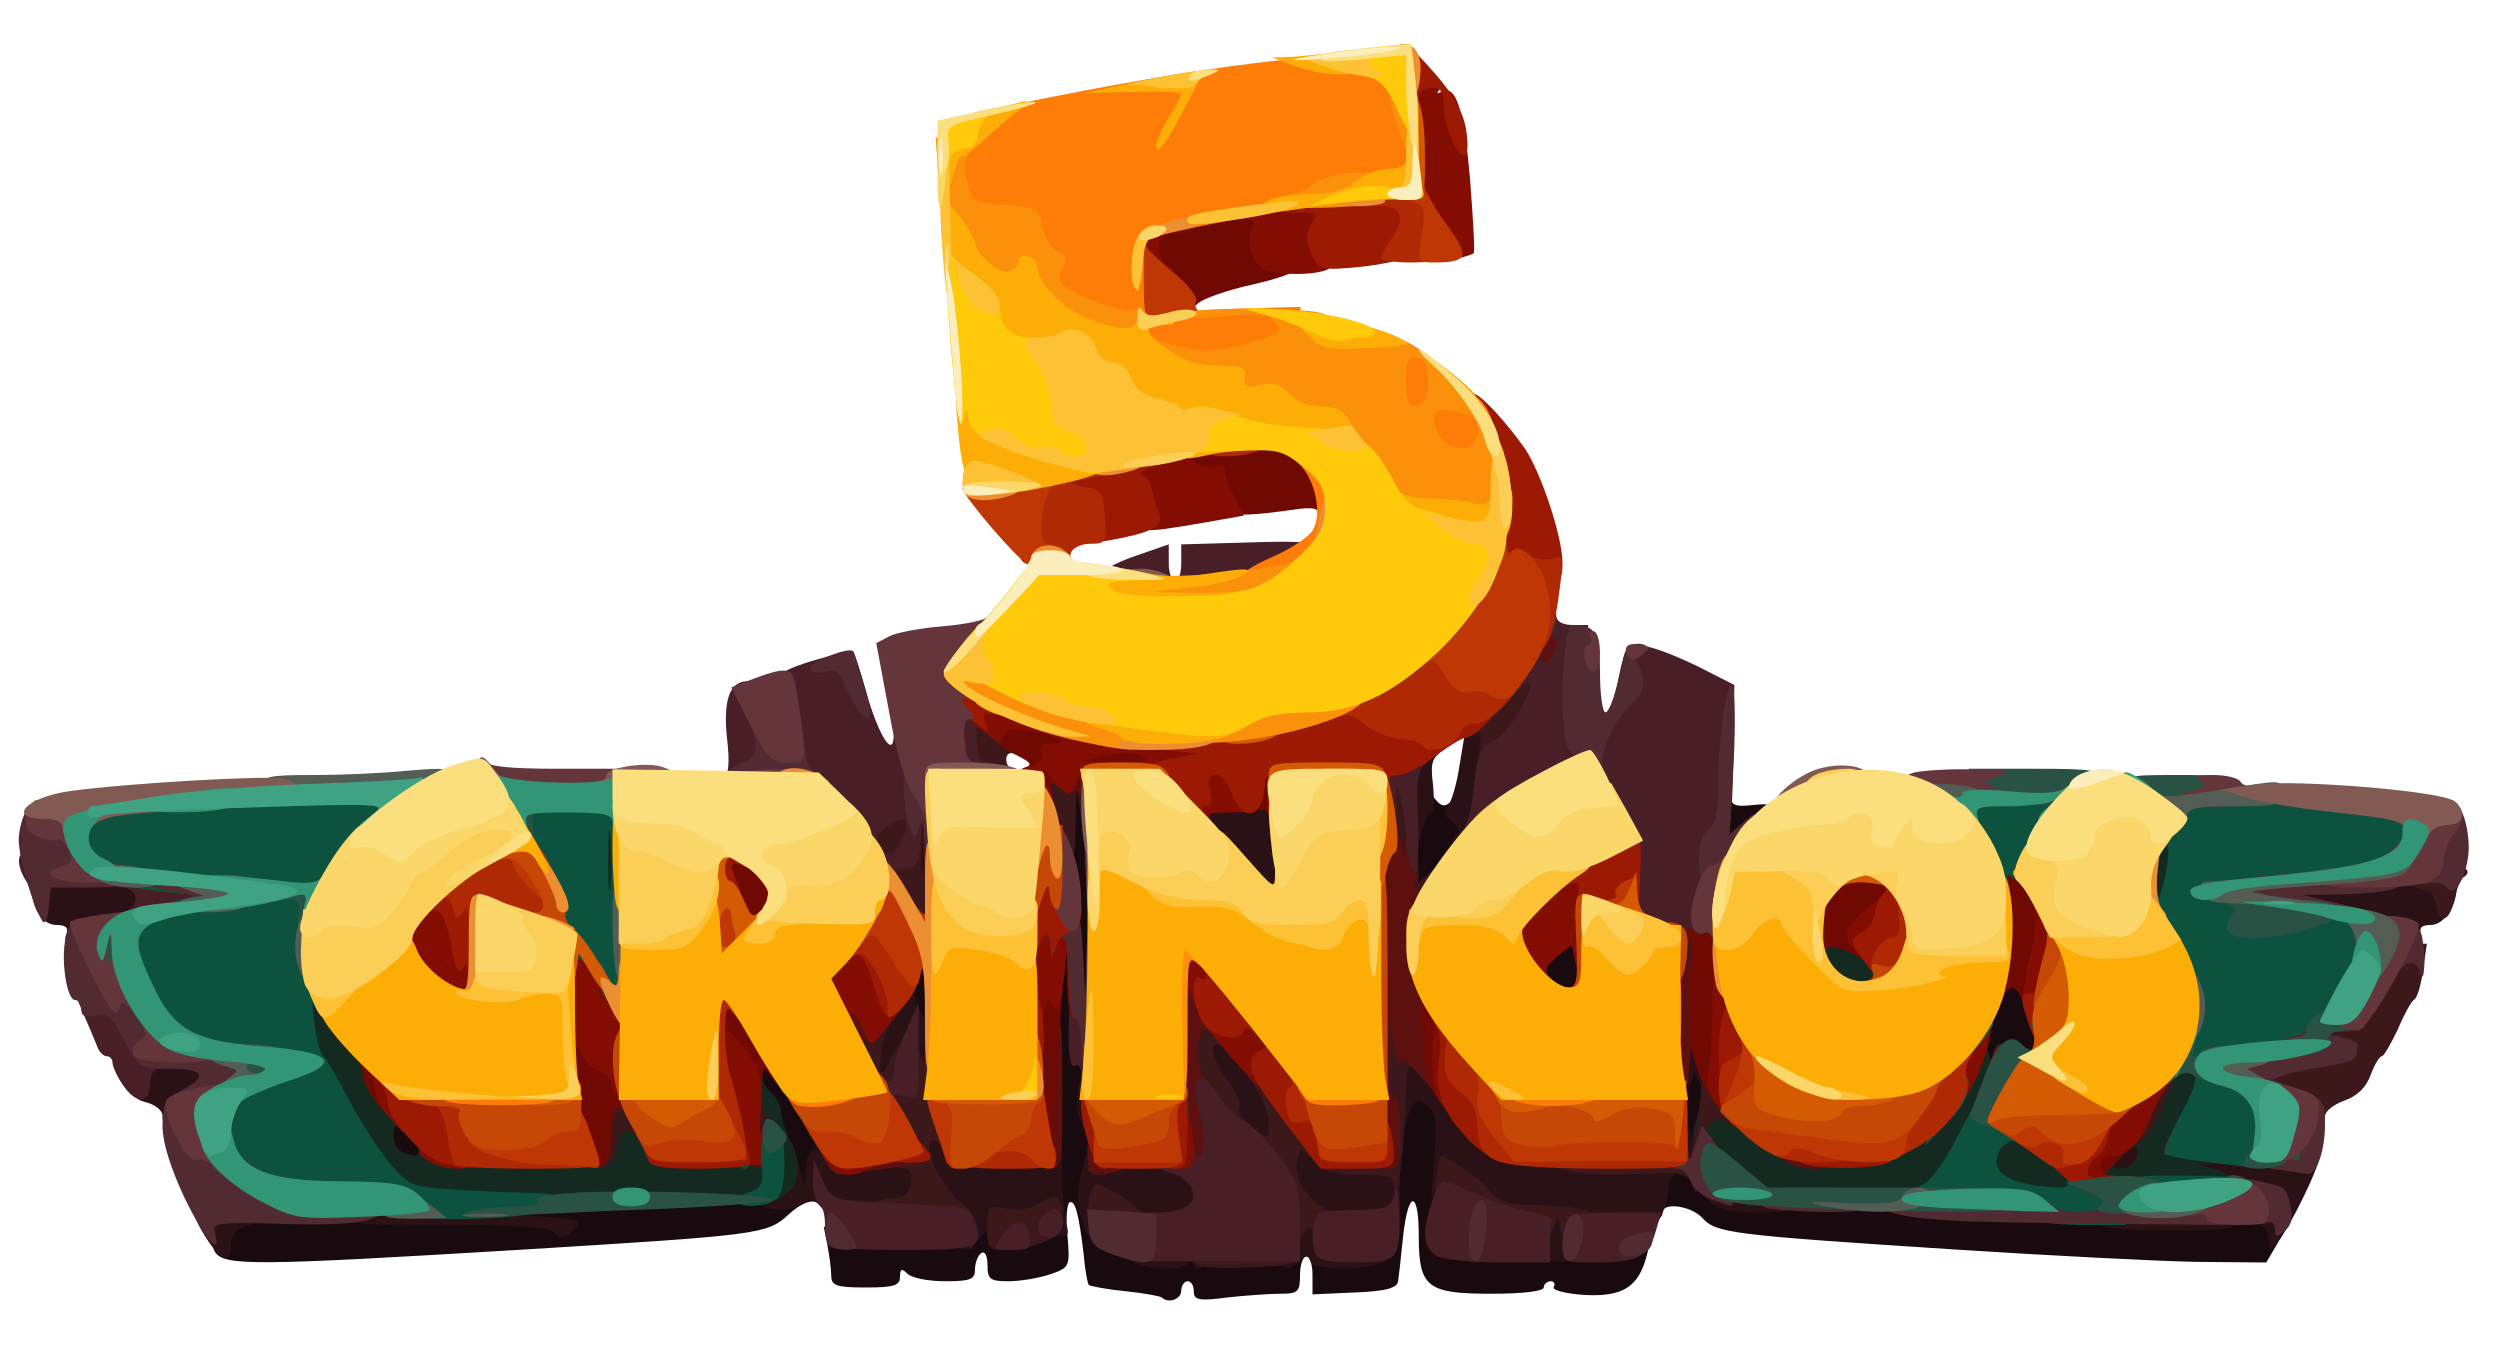
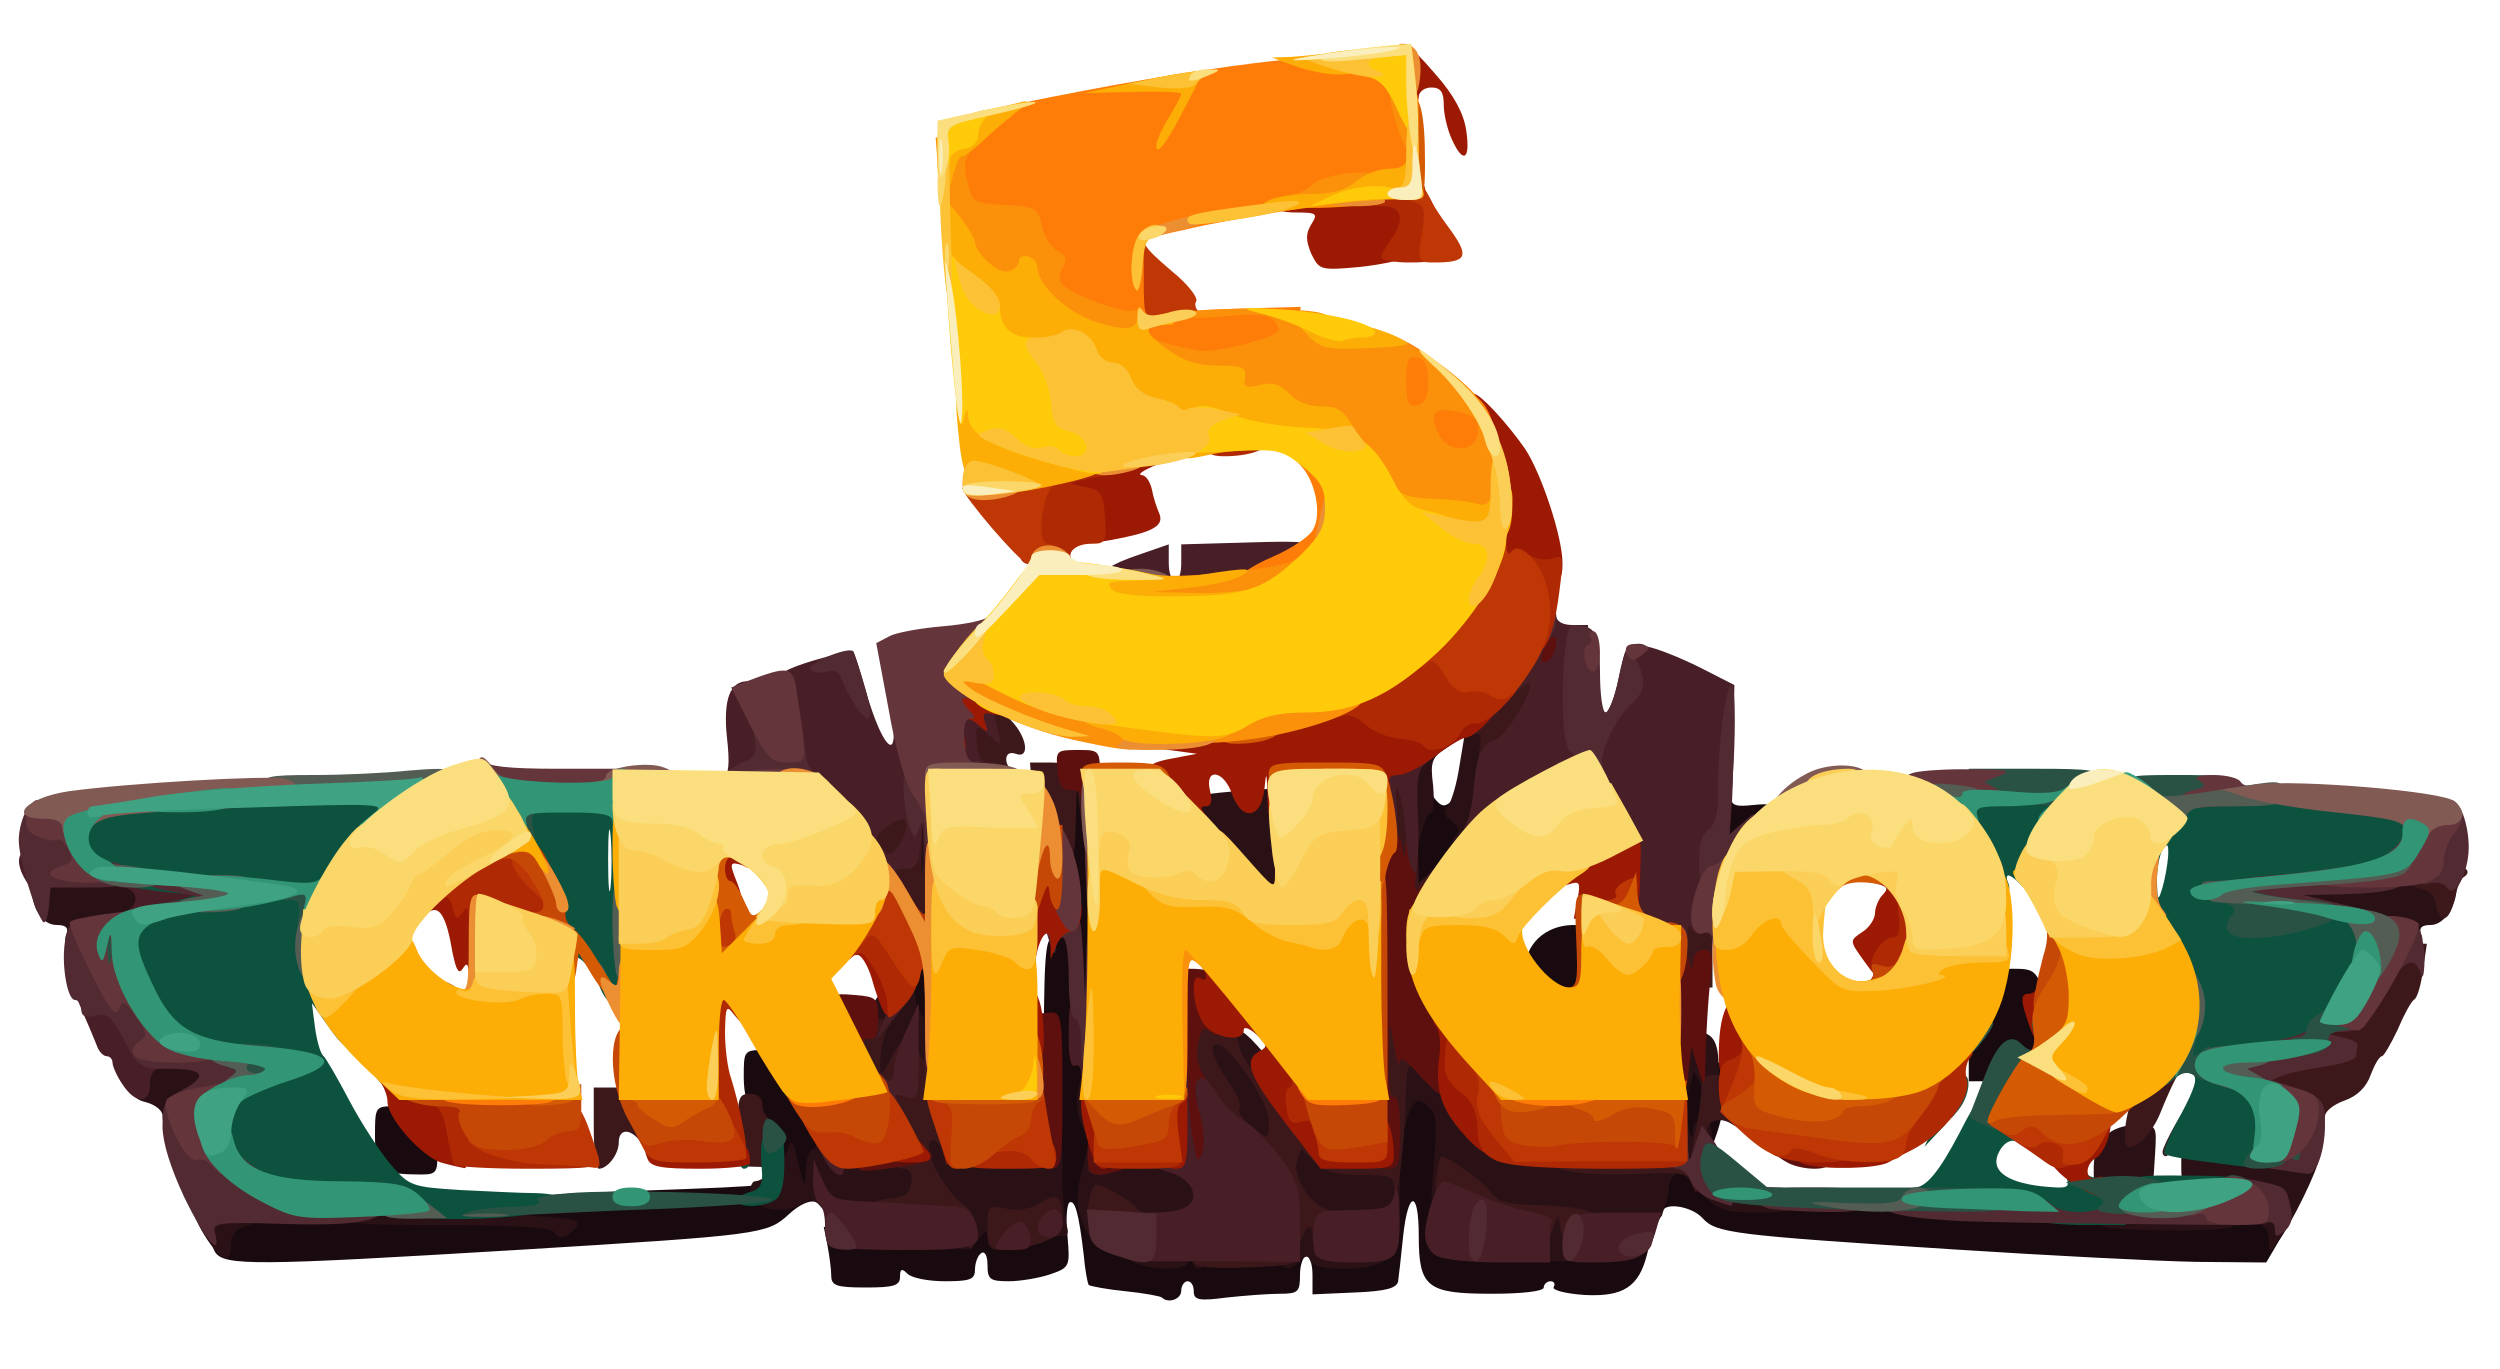
<svg xmlns="http://www.w3.org/2000/svg" viewBox="0 0 4000 2190">
  <g fill="#180A0E">
    <path d="M1859 2076c-2-2-28-7-58-10s-56-8-59-10c-2-3-6-24-8-48-8-67-14-89-23-84-4 3-6 27-3 54 4 48 4 50-28 61-18 6-48 11-66 11-30 0-34-3-34-26 0-14-4-23-10-19-5 3-10 15-10 26 0 16-7 19-48 19-26 0-53-5-60-12-9-9-12-8-12 5 0 14-10 17-55 17-47 0-55-3-55-19 0-10-3-32-6-48l-6-30 102 5c88 4 104 2 112-12 12-21 78-23 78-2 0 12 5 12 30 3l30-11v-223c0-191 2-223 15-223s14-19 8-135l-6-135h70l6 68c4 37 7 124 7 195 0 106-2 127-15 127-17 0-21 46-5 52 7 2 12 58 15 143 3 119 6 141 21 152 10 7 25 13 34 13s22 6 29 13c11 10 14 10 18 0 5-15 73-18 73-3 0 10 226 7 251-4 13-6 17-29 22-114 6-135 9-142 57-142 58 0 64 13 55 139-6 100-5 110 12 115 10 3 83 4 161 1l144-4-7 27c-13 51-38 67-99 64-31-2-54-8-50-13 3-5 0-9-5-9-6 0-11 5-11 10 0 6-34 10-83 10-104 0-117-10-117-93 0-74-17-73-25 1-3 31-7 64-8 72-2 11-19 16-70 18l-67 3v-31c0-16-4-30-10-30-5 0-10 14-10 30 0 27-3 30-32 30-18 0-57 3-85 6-45 6-53 4-53-10 0-9-4-16-10-16-5 0-10 7-10 15 0 14-21 21-31 11zm-1515-73c-6-10-8-29-4-43l6-25 224-3c123-1 227-6 230-11s105-12 228-16c220-8 222-8 216-29-3-11-10-25-15-30-5-6-9-20-9-32s-7-27-15-34c-9-8-15-30-15-56 0-43 0-44 34-44 31 0 38 6 75 62 39 60 56 128 31 128-5 0-10 13-10 30 0 22-4 28-16 23-9-3-26 5-42 20-35 32-44 33-436 57-416 25-468 26-482 3zm2781-4c-355-23-379-26-401-50-18-20-64-26-64-9 0 6-4 10-10 10-17 0-12-97 5-103 10-4 15-26 17-79l3-73 34-3c20-2 37 2 42 10 13 20 11 71-6 117-14 40-14 42 13 66 25 24 33 25 147 25 66 0 172 5 235 11s206 11 318 12c221 1 219 0 185 58l-17 29-111-1c-60-1-236-10-390-20z" />
    <path d="M613 1873c-8-3-13-24-13-54 0-49 0-49 33-49 43 0 67 26 67 73 0 36-1 37-37 36-21 0-44-3-50-6zm2537-193c0-27 7-68 16-90 15-37 19-40 54-40 36 0 38 2 54 49 9 28 16 64 16 80 0 29-3 31-35 31-19 0-35 5-35 10 0 6-16 10-35 10h-35v-50zm-1715-51c-4-17-4-51 0-75 6-42 8-44 41-44h34v150h-34c-30 0-35-4-41-31zm1017-31c-7-7-12-27-12-46 0-41 32-71 76-72 30 0 32 2 38 46 11 85 11 84-42 84-26 0-53-5-60-12zm-212-220c0-35 3-73 6-85 8-29 34-37 49-16 10 13 16 15 26 6 20-17 49 8 49 41 0 15-14 47-30 72-27 38-36 44-65 44h-35v-62zm500-68c0-38 4-50 15-50 8 0 15 7 15 16 0 13 8 15 35 12 30-3 35-1 35 17 0 30-31 55-68 55-32 0-32-1-32-50z" />
  </g>
  <g fill="#2A1116">
    <path d="M1806 2015c-11-8-18-17-15-19 2-2 34-7 72-11l67-7v26c0 27-15 35-23 14-4-10-6-10-6 0-1 17-71 15-95-3zm245-35c2-27 0-53-4-56-4-4-7-22-7-41 0-27-4-33-20-33-31 0-70-29-70-52 0-11-9-31-20-45-13-17-20-41-20-69v-44l38 1c31 0 43 7 75 45 29 36 37 54 37 85 0 36 2 39 28 39 16 0 37 9 47 20 13 14 31 20 62 20h43v120h-56c-34 0-53 4-49 10 3 6 26 10 51 10 46 0 57 12 25 30-28 14-108 13-114-2-4-10-7-10-18 0-24 22-31 13-28-38zm-1719 4c-30-46-29-64 6-64 63 0 100 30 52 43-12 3-20 14-20 25 0 34-14 32-38-4zm2118 5c0-27-3-29-39-29-31 0-44-6-60-27-16-22-20-24-21-10 0 11-8 17-21 17-21 0-21-3-15-78 6-66 4-81-9-92-14-12-18-11-26 1-5 8-9 20-9 27 0 6-7 12-15 12-12 0-15-14-15-70v-70h34c29 0 39 6 63 41 81 118 94 125 241 135l112 7v-32c0-34 25-44 33-13 4 16 5 16 6 0 0-10 8-18 16-18 11 0 15 12 15 49 0 48 0 48 38 55 20 3 49 6 65 6 20 0 27 5 27 20 0 18-7 20-58 20-47 0-62-4-85-25-15-14-27-30-27-35s-7-7-15-4c-8 4-15 14-15 25 0 10-5 30-12 44-10 23-17 25-70 25-55 0-58 1-58 24 0 22-4 25-40 24-37 0-40-2-40-29zm-920-3c0-29-29-39-116-37-73 2-88-1-99-16-12-15-17-16-34-6-29 18-81 6-81-18 0-11 4-19 8-19 16 0 50-35 54-55 3-14 8-6 15 25 10 42 11 43 12 13 1-18 5-33 11-33 5 0 7-7 4-15-4-10 0-15 14-15 11 0 25 7 32 15 8 9 29 15 56 15 37 0 43-3 46-22 2-19 10-24 41-26 32-3 38 0 47 22 9 25 13 26 85 26h75v48c0 26 3 57 6 70 6 22 5 23-45 16-43-6-51-4-51 10 0 22-30 21-30-1-1-17-1-17-14 0-16 20-36 22-36 3zm2100-3c0-14-6-23-15-23-8 0-15-8-15-18 0-15-13-22-55-31-54-12-55-13-55-47 0-33 1-34 43-34 83 0 177 13 177 24 0 15-45 107-64 131-15 20-15 20-16-2zm-1898-27c-10-26-10-45-2-79l12-44 76 5c114 7 122 12 122 71 0 35-4 51-16 55-26 10-134 7-134-4 0-5-4-10-10-10-5 0-10 9-10 20 0 32-25 23-38-14zm-847 14c-4-6-72-10-171-10-157 0-164-1-164-20s7-20 205-20c130 0 205 4 205 10s-30 11-67 12c-65 2-66 2-15 5 45 4 52 6 42 19-14 16-26 18-35 4z" />
    <path d="M3368 1963c-10-2-18-11-18-19 0-11 23-14 120-14 96 0 120 3 120 14 0 7-10 16-22 20-26 7-174 6-200-1zm-18-96c0-42 26-67 69-67 32 0 32 0 29 48l-3 47-47 3-48 3v-34zm-1657-107c0-30 2-43 4-27 2 15 2 39 0 55-2 15-4 2-4-28zm33 25c-8-33 3-75 20-75 10 0 14 14 14 50 0 55-23 71-34 25zm-1466 0c0-8-11-17-25-21-21-5-25-12-25-45v-39h140v39c0 34-4 42-36 60-42 25-54 26-54 6zm2410-80v-55h34c37 0 46 12 46 64 0 43-11 52-27 24l-13-23-6 23c-3 12-13 22-20 22-10 0-14-15-14-55zm-1296 30c-10-25 7-108 28-137 12-18 28-28 44-28 14 0 23 4 20 9-4 5-2 20 3 33 9 21 10 21 10-9 1-18 5-33 10-33 13 0 21 38 21 103 0 57 0 57-30 57-16 0-30 5-30 10 0 17-70 12-76-5zM106 1495c4-10 0-15-15-15-24 0-41-27-41-65v-26l98 3 97 3v88l-60 13c-79 17-85 17-79-1zm3647-8-93-20v-65l124-7c69-4 130-4 135 0 27 16 3 85-30 85-15 0-19 5-15 15 7 19-3 18-121-8zm-2313-122v-85h70v170h-70v-85zm513 26c-39-43-53-68-53-89 0-29 0-29 76-36 42-4 78-5 81-3 2 3 7 46 10 96l6 91h-34c-29 0-42-10-86-59zm282-107c-8-84-3-94 48-94 20 0 27-5 27-19 0-22 19-31 62-31h30l-7 98c-4 53-9 100-12 105-2 4-18 7-36 7-23 0-28-3-19-12s7-14-5-24c-13-9-15-15-6-25 6-8 14-36 18-63l8-48-28 18c-24 16-27 22-22 61 2 24 1 43-3 43-5 0-11 14-15 30-13 57-32 35-40-46z" />
  </g>
-   <path d="M664 1932c-48-8-84-46-135-142-19-35-40-71-46-78-8-8-13-39-13-73v-59h35c19 0 35 4 35 8 0 5 16 27 35 49 19 23 35 47 35 54s11 27 25 45 25 41 25 52c0 32 70 52 181 52 98 0 119-7 119-42 0-15 8-18 44-18 39 0 45 3 56 30s16 30 59 29 112-16 84-18c-20-2-18-111 2-111 8 0 15 6 15 14 0 7 7 19 15 26s15 20 15 30c0 9 7 31 16 49 20 40 12 74-21 89-29 13-514 25-581 14zm6-90c0-5-9-17-20-27-19-18-20-17-20 3 0 18 11 29 33 31 4 1 7-3 7-7zm2082 50c-43-37-49-58-36-109 9-31 72-32 100-2 27 30 88 59 124 59 69 0 173-81 195-151 8-24 42-25 48-1 4 16 5 16 6 0 0-10 6-18 11-18 13 0 13 76 0 101-9 17-7 19 17 19 15 0 48 13 71 29 67 44 92 31 137-69 9-19 19-42 24-50 9-17 43-24 77-16 20 5 24 13 24 42 0 19-8 46-17 61-16 24-16 26 2 39 10 8 25 14 32 14 29 0 11 20-19 21l-33 1 33 10c17 6 32 17 32 24 0 11-26 14-120 14-73 0-120 4-120 10 0 14-120 12-150-3-14-7-26-23-28-35-3-21-5-21-26 10l-22 33-159 2-160 3-43-38zm665-37c9-25-2-27-22-5-17 18-17 20-1 20 9 0 19-7 23-15zm-2115 35c0-19 2-27 5-17 2 9 2 25 0 35-3 9-5 1-5-18zm-50-143c-13-20-18-33-11-36 17-5 41 24 37 47-3 19-5 18-26-11zm1655-165c-10-11-17-36-17-62v-43l51 6c66 8 89 29 89 79v38h-53c-40 0-58-5-70-18zM940 1375v-105h70v210h-70v-105zm2480 36c0-80 5-91 46-91 33 0 34 1 34 44 0 24-3 58-6 75-6 27-10 31-40 31h-34v-59z" fill="#142A21" />
  <path d="M1910 2019c0-6-7-9-15-5-9 3-15 0-15-8 0-17 86-30 135-20l35 6v-40c0-30-7-48-25-66-14-14-25-37-25-51 0-22-4-25-32-25-27-1-38-8-60-41-28-40-33-70-22-128 6-27 11-31 38-31 38 0 56 15 56 47 0 34 39 83 66 83 23 0 74 57 74 84 0 12 11 16 45 16 41 0 45-2 45-25 0-14-4-25-10-25s-10-38-10-95v-95h35c32 0 35 2 35 30 0 17 5 30 10 30 6 0 10 14 10 31 0 27-2 30-15 19s-15-4-16 51c-1 66-15 181-18 142-1-21-6-23-53-23-39 0-57-5-74-21l-22-21-7 21c-7 23 20 67 48 76 20 7 21 18 7 46-14 26-30 24-30-3 0-29-17-11-22 22-3 24-6 25-85 28-58 2-83-1-83-9zm120-228c0-28-63-119-82-120-15-2-7 26 17 59 13 18 22 37 18 43-3 5 5 18 18 28 30 24 29 24 29-10zm-480 197c0-14-15-18-80-24-68-6-80-9-80-25 0-13 9-19 33-21s33-8 35-25c2-16-2-23-12-23-9 0-16-7-16-15 0-18-32-89-42-93-5-2-8-8-8-14 0-5-7-16-15-24-8-9-15-33-15-55v-39h41c32 0 39 3 31 13-9 11-16 48-13 72 1 6 9-5 17-22 19-39 31-41 44-10 7 17 9 18 9 5 1-31 31-21 31 11 0 15 4 41 9 57 24 77 16 155-9 88-6-14-14-23-20-19-15 10 18 78 51 102 21 15 29 46 18 64-7 11-9 10-9-3zm30-24c0-35 1-36 31-30 19 4 38 0 53-9 27-18 36-11 36 25 0 20-7 29-33 38-18 7-45 12-60 12-24 0-27-4-27-36zm880 16c-8-5-27-10-42-10-16 0-28-4-28-10 0-5-9-10-20-10-12 0-33-6-49-14-23-13-27-19-23-50 2-20 6-36 8-36 11 0 68 41 79 57 10 15 26 20 66 21 99 2 127 16 95 48-21 21-44 17-49-8l-4-23-9 22c-7 17-13 20-24 13zm-720-34c0-13 3-31 6-40 5-14 9-14 38 2 17 9 33 20 34 25 2 4 10 7 18 7s14 7 14 15c0 12-13 15-55 15-52 0-55-2-55-24zm967-51c-6-18-14-20-83-17-94 4-144-4-144-23 0-12 19-15 100-15h100l1-37c1-75 17-82 19-8l2 70 10-50c6-27 10-60 10-72 0-16 6-23 20-23 27 0 47 27 48 63 0 25-2 26-20 15-25-16-52 4-32 24 16 16 15 38-2 38-8 0-16 12-18 28-3 24-4 25-11 7zm-967-25c0-5 12-10 26-10s23 4 19 10c-3 6-15 10-26 10-10 0-19-4-19-10zm-790-65v-65h39c44 0 51 10 51 68-1 33-2 35-14 20-17-23-36-23-36 0 0 19-18 42-32 42-4 0-8-29-8-65zm230 3c0-51 2-58 20-58 13 0 20 7 20 19 0 10 7 21 15 25 9 3 15 18 15 40 0 32-2 34-35 33l-35-1v-58zm2280 35c1-12 39-79 40-70 0 12-28 77-34 77-4 0-6-3-6-7zm-60-31c0-16 7-46 15-66 13-30 20-36 45-36 26 0 29 3 20 18-5 9-16 34-24 54s-24 41-35 48c-19 10-21 8-21-18zm270-27c-14-8-33-16-42-19-13-4-18-16-18-41 0-33 2-35 40-41 36-6 40-10 40-35s4-29 29-29c32 0 59-27 81-80 10-25 18-30 48-30h35l-6 41c-3 23-9 45-14 48s-17 25-27 49c-11 23-22 42-25 42-4 0-12 14-18 30-7 20-22 34-42 41-17 6-31 17-31 25 0 17-17 17-50-1zm-1000-250v-45h-80v-45c0-44 1-45 31-45s59 19 59 39c0 6 14 11 30 11h30v130h-35c-35 0-35 0-35-45zm-1254-90c-15-30-32-57-37-60-5-4-9-22-9-42 0-43 21-62 71-63h36l-2 73c-2 39-1 57 1 40 10-68 34-26 34 60 0 47 0 47-33 47-30 0-35-5-61-55zm2482 3c-2-15-11-24-25-26-15-2-23-10-23-23 0-16 7-19 44-19 43 0 67 12 47 24-4 3-11 19-14 36-8 35-24 40-29 8zm-1668-17c0-16-5-31-11-33s-13-41-16-91l-6-87h35c22 0 36 5 35 13 0 6 1 50 1 96l2 84 21-19c20-18 20-18 17 21-3 38-5 40-40 43-36 3-38 2-38-27zm-562-78c-6-16-13-52-16-80l-4-53h33c57 1 69 18 69 95 0 81-10 79-20-2l-7-58-2 63c-1 55-3 62-21 62-13 0-25-10-32-27zm-138-163v-60h33c22 0 41 8 55 23 26 27 30 62 7 53-9-3-15 0-15 9 0 8 5 15 10 15 6 0 10 5 10 10 0 6-22 10-50 10h-50v-60zm838 5c3-20 1-24-12-19-30 11-17-39 19-78 28-30 43-38 70-38 33 0 35 2 35 35 0 42-32 110-55 119-9 3-27 6-39 6-19 0-22-4-18-25z" fill="#3C181B" />
  <path d="M1890 1880c-12-7-16-41-19-170l-3-160h35c31 0 35 3 41 31 3 17 6 43 6 56 0 21-3 23-14 14s-15-5-19 19c-5 22 0 39 18 66 25 36 33 101 19 138-7 18-41 21-64 6zm-520-27c0-21 4-23 54-23 49 0 77 12 63 26-3 3-30 9-61 13-54 7-56 7-56-16zm370-8c0-28 4-35 20-35 11 0 20 7 20 15s7 15 15 15c24 0 18 27-7 34-42 11-48 7-48-29zm-85 8c-4-10-9-62-12-116-6-104-2-116 40-117 15 0 17 13 17 125 0 116-1 125-19 125-10 0-22-8-26-17zm541-15c-3-18-4-139-3-268 2-233 2-235 24-238 16-2 23 3 26 20l4 23 2-22c0-13 6-23 12-23 8 0 10 16 6 53-5 44-4 49 7 35 7-10 16-18 20-18 10 0 7 51-5 85-10 26-9 38 5 65 16 33 24 200 9 200-3 0-19-15-34-32-19-22-29-28-30-18-1 8-5-5-9-30-7-43-7-41-8 23-1 43 2 66 8 62s10 17 10 54c0 54-2 61-20 61-14 0-20-9-24-32zm662 21c-31-17-20-29 27-29 38 0 45 3 45 20 0 15-7 20-27 20-16 0-36-5-45-11zm-198-224c0-107 1-115 19-115 11 0 22 8 24 18 4 16 5 16 6 0 0-10 8-18 17-18 14 0 16 8 10 53-3 28-6 79-7 112-1 59-1 59-12 25l-11-35-4 38c-2 29-7 37-23 37-18 0-19-8-19-115zm-950 31c0-25 5-46 10-46 6 0 10 18 10 39 0 22-4 43-10 46-6 4-10-12-10-39zm-374 8c-3-9-6-31-6-50 0-35 1-35 38-32 35 3 37 5 37 38 0 24-4 34-14 32-8-2-11 3-8 13 5 11 0 15-17 15-13 0-27-7-30-16zm394-398c0-8-8-13-17-12-13 1-19-8-21-31-3-32-2-33 32-33 36 0 36 0 36 45 0 33-4 45-15 45-8 0-15-6-15-14zm700-215c0-42 20-81 42-81 10 0 18 5 18 10 0 6 7 10 16 10 12 0 14 9 12 43-3 42-3 42-45 45s-43 2-43-27z" fill="#5D100D" />
-   <path d="M3330 1865v-45h94l-29 30-29 30h28c24 0 27 2 16 15-7 8-28 15-46 15-34 0-34-1-34-45zm-2418-27c-7-18-16-70-19-115l-6-83h36c27 0 37 5 42 19 3 11 14 23 24 26 19 6 31 44 31 94-1 24-2 24-14 9-20-27-25-22-28 30-3 42-6 47-28 50-21 2-28-3-38-30zm730-138-1-130h60l-8 108c-4 59-7 117-8 130 0 16-6 22-21 22-21 0-22-4-22-130zm35-17c-2-16-4-3-4 27s2 43 4 28c2-16 2-40 0-55zm-1081 72c-9-13-16-30-16-38 0-7-6-19-12-26-11-10-6-12 22-9 34 3 35 4 38 51 3 52-7 60-32 22zm1701-2c-12-14-18-41-21-91-3-70-2-72 20-72 31 0 38 29 27 115-8 65-9 67-26 48zm385-23c-13-43-15-160-4-225 7-39 9-40 51-43l43-3-4 150c-3 151-10 182-31 146-31-53-38-92-33-185 4-85 3-89-6-40-5 30-7 97-5 148 3 50 5 92 4 92s-8-18-15-40zm-1519-20c-9-16-21-30-25-30s-8-22-8-50v-50h34c29 0 37 6 65 51 39 64 44 143 5 92-13-17-13-17-14 0 0 28-37 20-57-13zm548-63c-1-43 3-66 9-62 12 7 12 82 0 110-6 14-9-1-9-48zm1524-47c-8-24-21-26-29-5-15 40-23 4-23-105v-120h31c37 0 49 7 65 37 14 28 14 82-1 155-12 59-31 75-43 38zm-342-57c-22-8-16-106 8-137 19-25 26-27 83-24l61 3 3 36c2 29-2 41-22 57-17 13-26 30-26 47 0 26-1 27-17 13-10-8-29-18-41-21-20-5-23-2-19 14 5 19-5 23-30 12zm-1737-83c-9-22-16-56-16-75 0-34 1-35 38-35 59 0 82 22 82 79 0 55-12 71-56 71-28 0-34-5-48-40zm874-154c0-9-7-12-20-9-18 5-20 0-20-46v-51h70v60c0 47-3 60-15 60-8 0-15-6-15-14zm-390-35c0-11-5-23-12-27-8-5-6-10 8-14 17-6 16-9-12-23-41-21-56-41-48-62 6-15 15-16 66-11 73 9 88 14 88 32 0 10 10 12 44 8 25-4 56-4 70 0 22 5 26 12 26 41v35h-70c-49 0-70-4-70-12-1-7-6-3-13 10-10 18-15 20-26 10-11-11-13-9-8 10 4 18 1 22-19 22-17 0-24-6-24-19zm470-446c0-12-8-14-37-10-96 14-127 11-137-12-6-12-23-24-38-27-24-5-28-10-28-40v-34l106-7c105-7 106-7 131 18 32 32 47 127 19 127-9 0-16-7-16-15zm-258-356c-30-27-33-34-30-77l3-47 50-12c28-6 76-12 108-12l57-1v39c0 30 4 40 20 44 11 3 20 12 20 20 0 10-23 20-75 32-41 9-81 23-89 31-20 19-26 18-64-17z" fill="#710903" />
  <g fill="#481E27">
    <path d="M1820 1979c0-37 1-39 33-39 17 0 38-4 45-9 23-14 9-45-26-55-37-10-43-33-9-38 21-3 22-7 19-69-3-41 0-69 7-73 7-5 11 9 12 41 0 26 4 66 8 88 6 34 8 37 15 18 4-12 2-40-5-63-16-54 1-75 27-32 9 17 29 36 42 44 14 7 40 33 58 57 30 39 34 51 34 107v63l-130-1h-130v-39zm284 27c-3-8-4-27-2-42 3-26 5-27 63-28 54-1 60-3 66-26 5-17 7-5 8 36 1 71-2 74-80 74-34 0-51-5-55-14zm194 3c-10-5-18-20-18-33 0-29 20-86 30-86 4 0 29 10 56 22s65 24 84 27c19 4 34 10 33 14-2 4-3 21-3 37v30h-82c-46 0-91-5-100-11zm202-13c0-51 7-56 85-56h73l-10 34c-12 38-28 46-100 46-44 0-48-2-48-24zm-1173-3c-4-3-7-19-7-34s-4-31-10-34c-5-3-10-21-9-38l1-32 14 33c13 29 18 32 62 34 26 1 65 3 87 5 22 1 50 3 63 3 14 0 26 8 31 23 16 43 6 47-113 47-62 0-116-3-119-7zm276-15c8-13 21-23 28-23 8 0 15 10 17 23 3 19-1 22-29 22-30 0-31-1-16-22zm57-12c0-17 24-38 33-29 15 15 6 43-13 43-11 0-20-6-20-14z" />
    <path d="M1322 1860c-15-25-15-30 2-30 13 0 26 20 26 41 0 16-15 10-28-11zm86-81c-12-7-18-22-18-47 1-33 2-35 14-19 17 22 26 22 26-2 0-10 9-38 20-62l20-44v78c0 75-1 78-21 72-18-6-20-5-10 14 13 24-1 28-31 10zm78-5c-10-27-7-194 4-194 6 0 10 42 10 105 0 58-2 105-4 105s-7-7-10-16zm-1290-39c-9-13-16-29-16-35 0-5-4-10-9-10s-11-6-14-12c-3-7-12-30-21-50l-16-38h42c41 0 44 2 67 45 13 25 28 45 32 45 5 0 9 7 9 15s-7 15-15 15c-9 0-15 9-15 25 0 32-23 32-44 0zm1534-15c0-12-4-18-10-15-6 4-10-15-10-49 0-53 1-56 25-56 25 0 26 1 23 67-2 42-8 68-15 71-8 2-13-5-13-18zm-312-97c9-24 23-43 30-43 18 0 14 12-18 50l-30 35 18-42zm1211-120c-23-6-39-47-39-100 0-33-9-61-31-99-17-30-34-54-37-54-4 0-34 18-67 40-57 38-126 55-109 28 4-7 9-28 11-48 5-60 12-78 33-85 20-6 66-82 57-92-3-2-24 16-47 41-41 45-60 56-60 37 0-5 9-13 20-16 23-7 50-53 50-84 0-11 11-28 25-37 15-10 25-26 25-40 0-15 6-24 15-24 8 0 15 7 15 15 0 9 10 15 26 15h25l-6 88c-5 81-4 85 10 57 8-16 14-24 15-17 0 6 4 12 9 12s15-25 21-56c12-56 12-56 43-50 18 3 57 19 87 34l55 28-2 128c-1 71-6 132-11 135s-12 33-15 65c-6 58-24 87-39 63-5-8-8-6-8 6 0 17-30 21-71 10zm-143-458c11-27-2-37-14-11-7 16-8 26-1 26 5 0 12-7 15-15zM190 1474c0-4 7-12 17-19 18-13 10-35-13-35-8 0-14-7-14-15 0-17 43-20 124-9 44 6 46 8 46 39s-2 33-46 39c-60 8-114 8-114 0zm-148-64c-18-29-15-50 8-50 16 0 20 7 20 35 0 39-9 44-28 15zm2238 0c6-11 13-20 15-20 3 0 5 9 5 20s-7 20-15 20c-13 0-14-4-5-20zm-883 3c-4-3-7-17-7-30 0-12-4-23-8-23s-34-25-65-56c-56-54-58-57-67-127-5-40-10-79-10-87 0-10 21-21 61-33 34-10 63-17 64-15 2 2 13 36 24 76 20 65 41 95 41 57 0-22 28-18 35 5 25 78 42 240 26 240-6 0-12-24-13-57-1-50-2-52-5-15-3 35-8 42-25 42s-18 2-8 15 9 15-12 15c-14 0-28-3-31-7zm53-90c0-17-10-16-34 2-16 12-17 17-6 31 13 14 15 14 27-2 7-10 13-24 13-31zm808 64c-5-10-8-35-9-55s-5-48-10-62c-6-18-7-8-4 32 6 65-9 87-19 28-3-22-11-40-16-40-6 0-10-18-10-40v-40h53c42 1 49 3 37 13-11 9-14 27-12 68 2 31 2 69 0 85-2 24-4 26-10 11zm-1101-143c9-4 11-22 6-65-6-60 5-89 33-89 23 0 45 57 42 108l-3 47-45 2c-25 1-39 0-33-3zm353-58v-66h40c25 0 40 5 40 13 0 6 3 23 7 37 6 25 6 25-15 6-21-18-21-18-19 13 1 23 7 31 20 31 37 0 9 25-31 28l-42 3v-65zm307-243c-75-5-75-28 1-54l52-18v30c0 16 5 29 10 29 6 0 10-13 10-29v-30l105-3c100-3 105-2 105 18 0 45-118 69-283 57z" />
  </g>
-   <path d="M3310 1875c0-30 5-47 14-51 8-3 16-17 19-32 8-34 63-72 107-72 31 0 32 1 18 18-8 9-21 33-28 52-16 39-36 59-62 60-22 0-24 30-2 30 9 0 14 7 12 18-2 12-14 18-41 20l-37 3v-46zm-2090 0c0-11-7-13-28-9-26 5-28 4-41-58-8-35-16-91-18-125-4-53-2-63 11-63 9 0 16 6 16 14s4 16 8 18 18 18 31 36c19 27 22 42 18 90-2 31-2 47 0 34 4-20 26-29 24-9-1 4-1 25-1 47s-4 40-10 40c-5 0-10-7-10-15zm102-15c-12-19-10-20 38-20 52 0 64 12 31 30-30 16-55 12-69-10zm-634-1c-31-17-20-29 27-29 38 0 45 3 45 20 0 15-7 20-27 20-16 0-36-5-45-11zm1182-39c0-36 4-50 14-50 15 0 26 30 26 73 0 20-5 27-20 27-17 0-20-7-20-50zm-1247-32c-13-13-23-33-23-44s-5-25-12-32c-9-9-5-12 20-12 38 0 44 12 40 70l-3 42-22-24zm2129-13c-19-23-23-38-18-65 3-19 6-65 6-102 0-61 2-68 20-68 26 0 32 41 23 165l-8 100-23-30zm-450-15c-7-12-12-45-10-80 2-55 4-60 25-60 16 0 23 6 23 19 0 42-13 141-19 141-3 0-12-9-19-20zm814-6c-20-52 11-124 53-124 18 0 20 4 14 33-7 39-40 107-52 107-5 0-12-7-15-16zm48 4c2-7 10-30 17-50 14-43 29-50 29-13 0 34-20 75-37 75-8 0-12-6-9-12zm-2184-22c0-8-8-17-19-21-10-3-23-15-30-28-10-20-11-18-8 16 2 20 0 37-3 37-18 0-30-60-30-146v-95l37 3c32 3 41 9 64 48 28 46 34 91 23 163-6 35-34 54-34 23zm992-42c-44-51-49-59-32-62 11-2 20-8 20-13 0-17 66-10 83 9 19 20 23 82 7 82-6 0-14 10-18 21-8 20-13 16-60-37zm-759-9c-37-59-39-65-20-65s59 68 55 95c-3 20-8 15-35-30zm137-10c-5-14-13-25-18-25-11 0-32-60-32-91 0-37 41-71 80-67 29 3 33 8 50 58l19 55-25 32c-14 18-27 33-30 33-2 0-9-12-15-26-5-15-12-24-15-21s2 19 10 36c20 37 20 41 1 41-9 0-20-11-25-25zm297-33c-16-3-17-14-15-90 3-83 4-87 27-90 12-2 34-1 47 2 23 6 24 10 24 86 0 89-19 113-22 28l-1-53-6 50c-5 37-8 46-16 35-8-12-11-10-15 10-3 18-10 24-23 22zm-964-42c-41-24-53-48-53-103 0-52 22-77 68-77 33 0 52 21 52 60 0 11 7 23 15 26 11 5 15 21 15 60v54h-32c-18 0-47-9-65-20zm2554 8c-2-7 2-40 10-73s12-68 9-77c-3-13 2-18 19-18 37 0 44 37 23 127-10 44-16 53-34 53-12 0-24-6-27-12zm-1367-53v-55h33c18 0 38 5 45 12 18 18 15 85-4 92-25 10-32 7-37-11-4-17-5-17-6 0 0 9-8 17-16 17-12 0-15-13-15-55zm546 3c-9-12-16-40-16-61 0-32 7-46 39-78 33-33 45-39 81-39h42l-7 78c-8 83-26 125-35 79l-5-25-24 19c-19 16-21 22-11 34 11 13 8 15-18 15-21 0-36-7-46-22zm550-39c-19-23-14-36 32-74l32-27v45c0 36-5 48-23 60-22 14-25 14-41-4zm-1074-229c3-39 3-40-27-40-16 0-47-3-67-6-36-6-38-5-44 25-9 43-24 39-25-6-1-24-3-29-6-15-2 12-8 22-13 22s-16-10-26-22c-15-21-16-21-11-3 2 11 8 28 12 38 10 24-12 22-27-3-7-11-18-20-25-20-24 0-13-28 13-34 17-5 24-12 20-21-4-10 1-15 16-15 32 0 14-12-31-20-30-5-41-4-45 7-5 12-12 10-35-9-44-34-41-58 9-58 35 0 87 16 100 30 7 9 158 30 213 30 40 0 47 3 47 20 0 15 7 20 25 20 26 0 45 30 45 71 0 16-7 19-41 19-36 0-40 2-29 15s8 15-20 15c-31 0-32-1-28-40zm-63-80c-10-6-34-6-60-1l-44 9 60 1c42 0 55-2 44-9zm-15-390c-4-16-10-30-15-30s-9-15-9-34c0-26 5-35 23-40 37-10 177-7 177 4 0 6-21 10-47 10-39 1-44 3-30 11 10 6 25 8 33 5s14 0 14 8 7 27 15 42l15 29-68 12c-100 17-102 17-108-17zm-7-387c-4-3-7-24-7-45 0-38 0-38 39-38 42 0 63 15 33 22-23 6-24 39-3 55 14 10 10 12-20 13-20 0-39-3-42-7zm222 0c-23-6-39-45-27-66 7-14 5-17-13-17-15 0-19-4-15-16 3-9 6-18 6-20s36-4 80-4h80l-1 59c-1 52-4 60-23 65-23 6-62 6-87-1zm250-50c-23-34-27-51-33-155l-7-118h24c27 0 51 22 39 35-4 5-2 5 4 2 23-13 36 25 46 139 5 64 8 117 6 119s-14 6-28 9c-21 5-29 0-51-31z" fill="#840D03" />
  <g fill="#0D523F">
    <path d="M3236 1945c-14-10-45-15-103-15-67 0-83-3-83-15 0-8 6-15 13-15 19 0 40-26 72-87 30-58 29-58 74-42 24 8 31 17 31 36 0 18-4 24-15 19-9-3-19 3-26 16-16 29 8 49 67 56 41 4 46 3 41-12-5-11-1-16 13-16 11 0 20 4 20 8s12 8 28 7c24 0 27 4 30 38l3 37h-73c-48-1-80-6-92-15zm-2602-10c-5-12-27-15-111-15-150 0-183-21-183-117 0-57 8-72 47-89 27-12 26-12-27-13-36-1-66-8-88-21-43-26-82-108-82-172 0-52-4-49 90-67 25-5 36-9 25-10-71-5-170-23-181-32-8-7-14-31-14-60 0-37 4-51 19-58 10-6 127-14 260-17l241-7v33c0 23-10 44-35 72-20 21-41 50-47 64-6 13-18 24-26 24-11 0-13 11-9 48 8 70 29 156 41 164 6 4 8 10 4 13-3 4-18-11-32-32l-27-38 5 39c3 22 9 42 13 45s23 36 42 72 49 82 66 102c30 35 34 36 111 41 43 2 98 5 122 5 28 1 42 5 42 15 0 27-256 38-266 11zm546-14c0-5 9-11 21-14 15-4 20-13 18-34-4-49 0-63 19-63 14 0 17 9 17 50 0 34-5 54-15 60-19 12-60 13-60 1zm2230-21c0-19 6-20 93-19 50 0 86 3 80 6-7 2-13 11-13 19 0 11-18 14-80 14-73 0-80-2-80-20z" />
    <path d="M1181 1838c0-28 2-30 9-13 12 28 12 45 0 45-5 0-10-15-9-32zm2350 21c-35-4-66-10-68-13-3-3 9-31 26-62 23-43 28-60 19-65-7-4-17-4-23 1-8 7-9-9-3-56 8-70 3-90-43-166-21-36-22-40-9-110 7-40 19-80 27-89 7-8 13-22 13-29 0-11 32-12 168-7 92 4 183 10 202 15 34 8 35 9 35 57 0 47-2 51-35 67-19 9-78 20-130 25-74 6-95 11-98 24-2 12 4 15 30 11 18-2 38-9 45-14 11-9 45-6 96 8 13 4 17 16 17 50 0 51-42 144-65 144-8 0-15 8-15 19 0 20-33 30-104 32-22 0-34 3-26 6 40 15 50 35 50 100 0 72 9 67-109 52zm-62-489c1-20-1-22-9-10-5 8-9 31-9 50 1 32 2 33 9 10 4-14 8-36 9-50zm-375 433c16-33 33-49 42-40 3 3-9 20-26 39l-31 33 15-32zM960 1580c-13-32-40-60-40-42 0 6-11 0-25-14s-25-37-25-52-12-45-25-67c-17-28-25-55-25-87v-48h177l6 103c4 56 9 132 13 170 7 67 7 67-18 67-19 0-29-8-38-30zm17-242c-2-24-4-7-4 37s2 63 4 43c2-21 2-57 0-80zm2179 41c-14-28-26-66-26-85v-35l83 3c80 3 82 4 85 29 2 14-9 51-23 82-24 50-29 55-42 42-19-19-27-19-19 0 3 10-1 15-13 15s-27-18-45-51z" />
  </g>
  <path d="M1780 2007c-28-10-36-18-38-42l-3-30 56 3 55 4v39c0 44-9 47-70 26zm570-20c0-41 8-67 22-67s5 93-9 98c-9 2-13-8-13-31zm150 6c0-15 5-35 10-43 15-22 30 5 21 38-10 37-31 40-31 5zm90 3c0-7 10-16 23-20 33-9 36-8 30 14-6 23-53 29-53 6zm-1263-3c-10-10-8-53 2-53 8 0 41 43 41 55 0 7-35 6-43-2zm-1032-77c-22-47-35-88-35-114 0-36 4-44 30-57 44-23 37-35-19-35-47 0-49-1-72-45-20-38-28-45-46-40-16 4-23 1-23-10 0-8-4-15-10-15-13 0-23-63-15-99 10-47 39-40 65 15 13 25 32 49 44 54 27 10 56 52 56 80 0 18 6 20 54 20 73 0 86 6 86 42 0 39-24 57-73 58-35 0-37 2-27 21 6 11 19 23 28 26 9 4 32 20 51 36 51 43 109 67 169 67 39 0 52 4 52 15 0 20-49 27-168 23-94-3-103-1-98 15 11 42-16 11-49-57zm3345 51c0-11-6-14-15-10-19 7-44-23-45-53 0-20 3-21 36-14 42 10 41 8 49 41 4 17 1 30-9 38-13 11-16 11-16-2zm-515-14c-84-5-115-13-115-28 0-22 252-22 270 0s99 17 85-5c-3-5 40-8 95-8 99 0 100 0 100 24v24l-192-2c-106-1-215-3-243-5zm-297-20c-10-2-18-11-18-19 0-11 18-14 85-14 78 0 85 2 85 20s-6 20-67 19c-38-1-76-3-85-6zm-90-14c-15-6-30-19-33-30-4-10-13-19-21-19-17 0-17-23 1-70l13-35 2 50c2 49 2 50 12 18l11-32 19 25c17 21 39 106 27 103-2 0-16-5-31-10zm897-49c-27-4-42-8-32-8 9-1 17-7 17-13s14-24 30-39c43-41 39-56-13-52-50 4-70-12-65-55 3-26 7-28 58-36 30-4 60-14 66-22 7-9 28-15 53-15 49 0 47 19-2 21l-32 1 29 7c17 3 29 9 28 14-1 4-2 11-2 16 0 6-21 13-47 17-27 4-57 10-68 14l-20 8 20 7c63 21 65 23 65 65 0 41-14 81-28 78-4 0-29-4-57-8zm-1905-200c0-22-4-40-10-40s-10-28-10-65-4-65-10-65c-5 0-10 8-11 18-1 11-4 9-9-8-14-43-11-50 20-50 29 0 29 0 33 68l3 67 2-67c1-38 6-68 11-68 8 0 21 118 21 202 0 41-3 48-20 48s-20-7-20-40zm2090-132c0-48 8-68 30-68 19 0 30 28 29 75-1 17-3 22-6 13-2-10-9-18-15-18s-17 8-24 18c-12 15-13 13-14-20zM68 1474c-15-23-38-101-38-130 0-16 6-39 14-50 14-18 16-18 28-2 7 9 24 18 37 20 18 2 27 12 33 36 7 25 14 32 33 32 18 0 25 5 25 20 0 18-7 20-59 20H81l-3 33c-2 17-6 27-10 21zm3525-14c-26-10-31-45-9-53 8-3 71-9 140-13 110-6 126-5 126 8 0 20-29 27-105 29l-60 1 50 12 50 12-49 7c-64 9-116 8-143-3zm-3348-10c11-5 34-9 50-10 34-2 27-6-27-15-25-4-38-11-38-22 0-13 7-14 38-9 20 3 45 6 55 6 12 0 17 8 17 30 0 30 0 30-57 29-42 0-52-3-38-9zm3670-30c-4-7-16-9-27-7-19 5-20 2-13-40 7-46 30-93 46-93 15 0 29 38 29 77-1 42-23 82-35 63zm-1196-27c-2-42 2-56 17-68 8-6 13-27 13-55-2-69 13-180 22-174 5 3 6 58 3 122l-7 117 22-19c21-19 21-19 21 13 0 52-25 91-60 91-26 0-30-4-31-27zm-1240-55c0-26-2-29-8-14-7 19-8 19-15 0-5-10-9-36-10-56-2-32 1-38 17-38 38 0 57 55 41 118-9 33-24 27-25-10zm-329-84c0-9 24-30 44-37 13-5 17-14 14-32-4-21-1-25 17-25 13 0 25 7 29 15 3 8 12 15 21 15 8 0 15 9 15 20s7 23 15 26c37 14 8 24-70 24-47 0-85-3-85-6zm1336-23c-3-5 4-11 17-15 16-4 19-8 9-14-18-12-14-202 4-202 37 0 44 12 44 76 0 35 4 64 9 64s15-25 21-55c9-44 15-55 31-55 11 0 17 5 14 10-4 6-11 7-17 4-6-4-6 1 1 14 16 30 13 50-10 70-24 20-52 81-45 99 4 9-6 13-34 13-21 0-41-4-44-9zm-1118-103c-8-13-18-31-21-41-5-13-13-16-26-12-11 3-22 1-25-4-6-9 61-37 69-29 1 1 10 27 18 56 17 54 10 68-15 30zm1102-120c0-16 5-28 10-28 13 0 13 20 0 40-8 12-10 9-10-12z" fill="#522A32" />
  <path d="M3340 1907c-61-30-86-77-40-77 10 0 22-9 25-20 4-13 15-20 31-20 22 0 24 3 18 28-4 15-13 31-21 35-18 11-17 38 2 31 10-4 15 0 15 15 0 12-1 21-2 20-2 0-14-6-28-12zm-2631-46c-31-7-89-71-89-98 0-10-6-25-12-32-11-11-6-12 27-8 93 13 103 17 109 49 8 42 8 98-1 97-5-1-20-4-34-8zm327-7c-4-9-5-18-4-19 2-1 38-5 80-7 77-5 88-1 88 33 0 5-36 9-79 9-64 0-80-3-85-16zm706-23c-19-60-16-101 7-101 22 0 31 26 31 93 0 59-22 64-38 8zm113 6c-4-18-5-49-3-68 2-26 8-35 26-37 21-3 22 0 22 67 0 64-2 71-20 71-14 0-21-9-25-33zm201-41c-58-76-67-99-41-114 14-7 13-11-5-27-11-10-20-13-20-7 0 21-48 13-64-10-18-25-22-83-6-73 14 9 13-8-2-23-9-9-5-12 18-12 35 0 84 55 84 94 0 19 5 26 18 26 29 0 62 42 62 78 0 21 5 32 15 32 8 0 17 14 21 35 5 28 11 35 30 35s24-5 24-25c0-15 6-25 14-25 14 0 26 29 26 68 0 20-4 22-59 22h-58l-57-74zm832 67c-10-2-18-11-18-19 0-11 18-14 85-14 84 0 104 9 66 30-19 10-100 12-133 3zm-1468-22c0-25 35-33 54-12 23 26 20 31-19 31-28 0-35-4-35-19zm88-1c-7-24-3-38 8-28 3 4 4 17 2 30l-3 23-7-25zm834-25c-37-41-46-72-39-125 3-21 0-43-6-49-8-8-2-11 21-11 30 0 32 2 32 39 0 29 6 42 22 53 18 12 22 25 22 68 1 30-4 55-10 57s-25-12-42-32zm408-127c0-83 24-113 56-70 19 25 18 98-2 106-42 16-54 8-54-36zm-1120-48c0-44 4-60 14-60 16 0 26 30 26 83 0 30-4 37-20 37-18 0-20-7-20-60zm256 14c-10-26-7-124 4-124 6 0 10 30 10 70 0 71-3 83-14 54zm1369 6c-4-6-10-24-15-40-7-23-5-30 6-30 8 0 14-7 14-15s7-15 15-15c16 0 19 27 9 79-7 31-18 39-29 21zm-1841-41c-4-7-13-30-19-53-7-23-18-40-24-38-6 1-11-2-11-8 0-5 15-10 33-10 36 0 57 27 57 74 0 29-25 53-36 35zm-714-39c0-13 11-13 30 0 12 8 11 10-7 10-13 0-23-4-23-10zm50-17c0-21-3-24-9-14-7 11-11 4-17-25-10-60-22-78-40-63-13 11-15 8-12-22 3-31 6-34 41-37 21-2 37 1 37 7s7 11 15 11c12 0 15 14 15 69 0 38-3 76-6 85-10 25-24 19-24-11zm2232-26c-23-32-23-32-2-46 11-7 20-21 20-30s6-23 12-29c10-10 8-14-10-18-31-9-17-24 23-24 39 0 45 11 45 86 0 37-4 54-13 54-7 0-18 9-25 20-16 27-23 25-50-13zm-1331 11c0-10-5-18-11-18-11 0-13-91-4-127 5-18 14-23 40-23 27 0 34 4 34 19 0 11 5 23 10 26 17 10 12 65-5 65-9 0-20 10-25 23l-9 22v-24c-1-33-18-15-24 24-2 17-5 22-6 13zm873-109c5-27 4-30-14-24-16 5-20 2-20-18 0-18 11-30 49-50 74-41 88-36 86 28-3 102 0 95-56 95h-51l6-31zm-1394-49v-50h40c36 0 40 2 40 26 0 21-4 24-20 19-23-7-24-6-10 29 9 24 8 26-20 26-29 0-30-1-30-50zm898-112c-1-44-2-46-5-15-5 47-36 52-52 7-13-38-44-42-35-5 4 17 2 25-6 25-10 0-10 3 0 15 11 13 8 15-18 15-21 0-38-9-56-31-39-46-34-66 17-75l42-8-45-6c-35-5-41-8-25-14 11-4 28-12 37-17 10-5 36-9 57-9 22 0 75-11 118-25 94-30 134-31 157-6 10 11 35 21 57 23 32 3 39 0 39-14 0-13 8-18 29-18 16 0 37 3 46 6 14 6 13 9-6 30-12 13-27 24-33 24s-29 14-50 30c-22 17-48 30-59 30-13 0-17 5-13 15 6 18-24 21-41 4-5-5-37-9-69-7l-59 3-3 38c-5 56-22 45-24-15zm-502-103c-9-13-16-40-16-60 0-33 2-35 33-35 39 1 67 20 67 48 0 15-5 19-20 15-16-4-19-2-14 13 6 16 5 17-7 7-21-20-32-15-27 12 6 31 4 31-16 0zm881-252c-27-4-27-4-26-81 1-52-3-89-15-116-17-40-22-96-8-96 10 0 52 45 82 88 26 39 60 141 60 183 0 26-3 29-32 28-18-1-45-4-61-6zm-669-80c-2-22-9-29-30-31-24-3-28-8-28-37 0-36 3-37 92-50 26-4 60-4 75 0l28 8-30 13c-16 7-25 13-19 14 7 0 14 10 17 23 2 12 8 30 12 39 8 20-12 30-77 42-35 6-37 5-40-21zm360-437c-9-22-9-32 0-47 11-17 9-19-23-19-28 0-35-4-35-20 0-19 7-20 115-20h115v49c0 29-6 53-14 60-7 6-43 14-79 18-65 6-66 5-79-21zm225-183c-7-15-13-40-13-55 0-21-5-28-20-28-11 0-20 7-20 15s-7 15-15 15c-11 0-15-12-15-50 0-27 3-50 8-50 4 0 26 22 49 49 29 33 45 62 49 90 7 47-5 54-23 14z" fill="#9C1A04" />
  <path d="M745 1941c11-5 45-10 75-10 35-1 50-4 41-10-8-5 15-10 65-13 106-5 315 3 309 12-2 4-80 10-172 14-92 3-206 9-253 11-57 4-78 2-65-4zm2641 1c-28-2-36-6-26-12 11-7 6-12-20-24l-35-14 48-7c57-9 117 1 117 19 0 22-42 41-84 38zm-533-11c-87-5-105-9-117-26-16-22-20-44-10-69 5-13 15-9 54 24l48 40h191c184 0 191 1 191 20s-6 20-127 18c-71-1-174-4-230-7zm707-41c0-13 20-13 40 0 12 8 9 10-12 10-16 0-28-4-28-10zm-868-50c0-19 2-27 5-17 2 9 2 25 0 35-3 9-5 1-5-18zm898 23c0-5 6-15 13-24 15-20 77-14 77 8 0 8-4 12-9 8-5-3-12-1-16 5-7 11-65 14-65 3zm-2363-19c-10-10-9-54 2-54 5 0 14 7 21 16 11 12 11 18-1 30-9 8-18 11-22 8zm1945-45c-13-5-22-12-20-16 2-5 12-32 23-60 20-54 40-72 59-53 18 18 27 11 20-16-5-19-4-25 5-20 19 12 12 69-16 123-29 55-33 58-71 42zm-52-26c0-28 10-53 21-53 14 0 10 33-6 54-15 19-15 19-15-1zm-2753-30c-4-3-2-12 4-20 9-9 8-13 0-13-6 0-11-9-11-20 0-16 7-20 34-20 49 0 66 9 66 34 0 32-71 61-93 39zm3093-31c0-45 9-62 35-62 19 0 22 4 17 23-5 20-4 21 11 8 15-12 17-10 17 18 0 33-6 37-30 21-10-6-20-4-32 7-17 15-18 14-18-15zm-306-35c3-10 6-22 6-27 0-4 7-10 15-14 21-8 18 4-6 34-15 18-19 20-15 7zm506-2c0-8 7-15 15-15s15-5 15-11c0-21 42-45 72-41 40 6 34 36-9 40-21 2-30 8-27 16s-4 16-18 20c-36 9-48 7-48-9zM151 1566c-7-8-11-34-9-58 3-40 5-43 36-46l32-3v60c0 58-1 61-24 61-13 0-29-6-35-14zm3414-76c-4-6-2-17 5-25 9-10 6-15-10-20s-19-10-11-18c7-7 25-7 62 1 28 7 65 12 82 12 30 0 68 15 57 22-53 34-170 52-185 28zm-3087-25c3-20 0-25-17-25-13 0-21-6-21-16 0-13 7-15 34-11 22 3 37 1 40-6 2-7 5 9 5 36 1 43-1 47-23 47-19 0-22-4-18-25zm332-150c0-45 0-45 35-45 24 0 35 5 35 15 0 8-7 15-16 15-13 0-15 7-10 30 5 27 3 30-19 30-23 0-25-4-25-45zm2608-19c-10-7-18-23-18-35 0-20 5-21 80-21 79 0 80 0 80 25 0 21-5 25-30 25-16 0-30 5-30 10 0 15-62 12-82-4zm-141-4c7-4-19-6-57-4l-70 4v-62h105c95 0 105 2 105 18 0 27-32 52-66 52-17 0-24-3-17-8z" fill="#295244" />
  <path d="M3530 1949c0-6-7-9-15-5-11 4-15-1-15-18 0-18 9-26 40-36 34-11 42-11 65 4 15 10 25 26 25 41 0 23-3 25-50 25-30 0-50-4-50-11zm-3190-83c-6-8-17-13-25-10-18 7-61-84-47-98 6-6 28-14 50-18l39-7 1 74c0 40-1 73-2 73-2 0-9-6-16-14zm3293-71c0-56 2-65 16-61 59 16 61 18 61 44 0 35-29 76-56 80-20 3-21-2-21-63zM214 1688c-4-7 0-16 9-22 14-9 13-13-6-40-18-26-21-27-27-11-5 13-16-1-45-59-21-42-36-78-33-81 2-3 26-8 53-12l48-6-6 29c-3 17 0 40 8 54s14 40 15 58c0 24 4 32 18 32 25 0 102 43 102 57 0 17-126 18-136 1zm-37-185c-3-10-5-2-5 17s2 27 5 18c2-10 2-26 0-35zm3571 140c-25-6-23-16 22-93 22-38 40-73 40-79 0-10 47-5 59 6 12 10-81 175-97 172-4-1-15-3-24-6zm-1068-122c0-5-3-16-6-25-4-11-1-16 10-16 10 0 16 9 16 25 0 14-4 25-10 25-5 0-10-4-10-9zm60-12c0-14-5-19-14-16-8 3-16-2-19-14-7-26 16-94 32-94 6 0 16-7 21-15 17-27 22-2 15 74-5 49-12 77-21 80-9 4-14-2-14-15zm-1002-91c-3-57-3-105-2-107 10-13 24 62 24 130 0 115-17 97-22-23zm-46 44c-8-15-16-55-19-89-5-50-3-63 8-63 21 0 49 74 49 130 0 57-17 67-38 22zm-1564-50c-50-3-63-16-28-27 16-5 18-10 9-26-5-11-13-18-17-15-4 2-17 0-30-5-17-6-22-15-20-31 2-19 10-24 46-26 42-3 42-3 42 32 0 25 7 40 26 55 39 30 28 47-28 43zm3582-7c0-10 10-15 33-15 52 0 100-30 109-68 8-31 11-33 48-30 43 2 49 13 25 44-8 10-15 29-15 41 0 33-29 43-119 43-65 0-81-3-81-15zm-2230-96c0-6-9-23-20-38-11-17-27-71-38-135l-20-107 21-11c11-6 50-13 86-16s69-10 73-16 8 3 8 19c-1 17-7 39-15 49-13 17-13 22 0 42 23 36 19 49-10 30-26-17-34-9-13 12 9 9 9 12 0 12-8 0-11 13-9 35 1 26 7 35 20 35 31 0 12 25-21 28-29 3-32 6-32 38 0 24-5 34-15 34-8 0-15-5-15-11zm2000-22c0-8 12-18 27-22 21-5 24-8 12-16-10-6-3-9 23-9 20 0 40 5 43 11 4 6 13 8 21 5 9-3 14 2 14 14 0 17-7 20-54 20-30 0-61 3-70 6-10 4-16 1-16-9zm-422-8c-25-14-22-36 5-43 12-3 54-6 92-5 57 0 65 2 45 10l-25 10 23 13c12 6 19 15 16 19-11 11-137 8-156-4zm-2287-36c0-21 3-32 6-25 3 8 36 12 114 12h109v50H770l1-37zm424-3c-8-13 95-13 115 0 11 7-3 10-47 10-34 0-65-4-68-10zm5-80-30-60 25-10c66-25 73-24 79 12 19 122 19 118-14 118-26 0-33-7-60-60zm1336-103c-3-12-1-24 4-25 6-2 8-8 4-13-3-5 0-9 5-9 13 0 15 57 2 64-5 3-11-4-15-17zm69-7c-9-15-1-23 21-18 15 3 16 4 1 16-11 9-17 10-22 2z" fill="#64353B" />
  <path d="M727 1863c-3-5-8-27-12-50-4-27-12-43-21-43-8 0-14-7-14-15 0-11 12-15 45-15 41 0 45 2 45 24 0 39 45 64 121 68 51 2 64 6 67 21s-7 17-112 17c-63 0-117-3-119-7zm813-11c0-30 21-42 75-42s75 12 75 42c0 16-9 18-75 18s-75-2-75-18zm210-2c0-18 7-20 70-20s70 2 70 20-7 20-70 20-70-2-70-20zm640 5c-19-10-25-22-26-50-1-27-8-43-28-58-22-18-26-29-24-59 2-31 7-38 24-38 31 0 64 41 64 79 0 20 10 46 27 68l27 35 64-6c35-4 91-4 123 0 49 5 59 10 59 25 0 18-10 19-142 19-103-1-150-5-168-15zm875-1c-11-8-27-19-35-24-22-12 6-40 40-40 45 0 60 10 60 40 0 16-7 30-16 34-22 8-26 7-49-10zm-430-8c-16-12-17-16-6-30 25-30 131-9 131 26 0 15-9 18-53 18-30 0-62-6-72-14zm185-22c0-24 9-49 25-70 14-18 25-37 25-43 0-15 34-31 66-31 21 0 24 3 16 13-6 7-9 23-5 35 7 30-37 86-88 112l-39 20v-36zm-1882-5c-14-24-18-54-18-140v-109h40c39 0 40 1 40 35 0 39-6 43-26 18-12-16-13-12-14 28 0 25 4 59 10 75 5 16 14 50 19 77 8 44 7 47-13 47-13 0-28-12-38-31zm962-15c0-10-6-13-19-9-15 4-20 0-23-25-3-16 0-30 5-30s6-7 3-16c-5-12 0-15 22-12 25 3 27 7 30 56 2 31-1 52-7 52s-11-7-11-16zm662-16c-7-7-12-29-12-49 0-29 5-39 20-44 11-3 20-13 20-21s7-14 15-14c20 0 20 48-1 100-17 43-23 47-42 28zm-1342-179c0-13-9-39-20-57-18-29-23-32-36-21s-15 8-12-27c3-37 5-39 39-42 32-3 38 1 61 35 28 43 24 86-12 118-20 18-20 18-20-6zm63-19c0-25 2-35 4-22 2 12 2 32 0 45-2 12-4 2-4-23zm1506-19c7-5 11-14 7-19-9-15 15-52 32-52 10 0 13-10 10-35-4-31-1-35 19-35 21 0 23 4 23 56 0 78-11 94-63 94-28 0-37-3-28-9zm-2239-98c0-22-2-25-10-13s-11 11-16-8c-5-18-9-20-20-11s-14 6-14-19c0-26 7-35 43-57 48-27 117-34 117-12 0 7 11 23 25 35 19 17 25 32 25 63v42l-65-5c-36-3-65-2-65 3s-4 9-10 9c-5 0-10-12-10-27zm1527-280c-3-5-20-10-38-11-19-2-43-12-55-23-12-12-28-17-37-13-13 5-17 0-17-19 0-18 7-28 23-33 12-3 43-22 70-40 58-42 99-45 115-9 8 16 20 25 35 25 13 0 32 6 43 14 18 14 18 15-11 46-16 17-36 29-45 28-8-2-20 6-25 17-11 21-49 33-58 18zm169-195c-3-24-9-60-12-81-6-37-5-38 14-28 11 6 28 8 38 4 15-6 16 0 9 53-12 98-38 125-49 52zm-800-95c-17-4-18-12-11-76 4-40 12-75 18-79 14-9 70-8 112 1 29 7 29 7-15 15-43 9-44 9-15 15 27 5 30 10 33 49s1 42-22 42c-29 0-44 19-25 31 15 9-40 11-75 2zm284-193c0-17 7-20 50-20 36 0 50 4 50 14 0 15-30 26-72 26-21 0-28-5-28-20zm280-298c0-5 7-17 15-28 23-31 19-54-11-54-19 0-25-5-22-17 2-13 14-19 43-21 38-2 41 0 59 37 12 25 16 49 12 65-6 23-11 26-51 26-25 0-45-4-45-8z" fill="#AF2905" />
  <path d="M866 1863c-96-5-165-53-77-53 22 0 46-7 55-15 8-8 24-15 35-15 12 0 21-4 21-10 0-5 6-10 13-10s21 21 30 48c20 56 21 63 5 60-7-1-44-4-82-5zm439-33c-14-22-25-42-25-45s24-5 54-5c48 0 55-2 58-22 7-49 37-20 86 84 4 7-87 28-123 28-18 0-32-11-50-40zm210 28c-42-117-43-128-11-128 46 0 56 10 56 54 0 22-3 51-6 64-7 24-32 30-39 10zm134-4c-8-10-23-14-41-12-25 4-28 1-28-23 0-18 6-28 19-32 11-2 21-15 23-28 2-16 11-25 24-27 18-3 23 3 27 35 3 21 9 53 13 71 5 25 3 32-9 32-8 0-20-7-28-16zm1651 5c0-5 0-12 1-15 2-13-26-22-38-13-11 10-23 6-62-20-12-8-12-12-2-25 17-20 89-22 97-2 4 10 17 12 46 8 23-3 39-1 37 4-23 48-35 63-55 67-13 2-24 0-24-4zm-2274-28c-15-27-14-29 7-35 12-3 48-6 79-6 53 0 59 2 72 29 9 16 12 31 9 35-4 3-39 6-79 6-71 0-74-1-88-29zm724 0c0-28 3-30 43-33 38-3 42-6 45-30s8-28 33-28c29 0 39 13 19 25-7 4-8 24-4 51l6 44h-142v-29zm360 15c0-8-3-21-6-30-5-14 3-16 55-16h61v30c0 30-1 30-55 30-41 0-55-4-55-14zm280-27c-24-31-30-46-26-66 4-14 2-31-5-39-9-11-6-14 19-14 36 0 49 15 54 60l3 35h100c55 1 106-1 113-3 6-2 12-17 12-33 0-22 5-29 20-29 18 0 20 7 20 64v64h-139l-138 1-33-40zm513 26c-19-8-35-10-38-4-11 17-35 9-74-26l-39-36 20-45c11-25 18-55 15-66-5-16-1-19 21-16 26 3 27 6 27 61 0 56 1 57 32 68 18 6 71 11 118 11 61 0 83 4 76 11-6 6-11 19-11 28s-7 20-16 23c-27 10-98 6-131-9zm-1424-272c-1-24-3-29-6-15-6 32-14 28-47-24-26-41-31-44-41-30-7 9-15 16-19 16-12 0-6-54 11-92 22-50 49-48 80 7 12 22 23 33 23 25s7-2 15 14c16 31 18 56 9 105-9 43-24 39-25-6zm-357-85c3-60 4-63 30-66 21-3 30 3 42 27 21 39 21 87 0 95-9 3-29 6-45 6h-30l3-62zm1428-28c0-14 7-20 21-20 11 0 18-4 14-9-3-6 4-15 15-21 18-9 20-8 20 14 0 13 3 31 6 40 5 13-2 16-35 16-34 0-41-3-41-20zm-1702-39c-16-15-28-33-28-40 0-8-6-11-15-7-10 4-15-1-15-14 0-16 7-20 33-20 25 0 36 6 50 31 17 31 23 80 10 78-5-1-20-13-35-28zm1533-310c-7-5-21-6-32-4-12 4-24-4-37-26-14-23-21-28-30-19s-12 5-12-16c0-19 12-42 35-68 20-21 43-56 53-76 30-64 52-79 52-34 0 15 3 22 8 15 10-16 38 6 52 41 19 50 12 100-21 149-31 47-43 54-68 38zm-741-196c7-8 8-15 2-15-10 0-102-107-102-119 0-9 92-31 131-31 31 0 38 13 15 27-19 12-28 93-10 93 8 0 14 6 14 14 0 30-13 46-37 46-22 0-24-2-13-15zm160-459v-86l33 1c17 1 24 3 15 6-27 7-22 15 27 57 25 20 42 42 39 48-4 6 0 14 7 19 24 14-4 30-65 36l-56 6v-87zm475-82c6-41 4-46-14-51-27-7-27-33-1-33 11 0 20 5 20 11s16 33 35 59c38 51 34 60-22 60-24 0-25-2-18-46z" fill="#BE3704" />
  <path d="M610 1930c0-27 49-27 81 0l24 19-52 1c-46 0-53-2-53-20zm138 13c18-2 45-2 60 0s0 4-33 4-45-2-27-4zm2659 0c-10-3-16-10-14-16 5-15 147-22 147-8 0 25-76 39-133 24zm-492-14c-29-6-18-7 42-4 63 2 83 0 87-11 7-18 46-18 46 0 0 25-86 33-175 15zM350 1744c0-4 8-13 17-20 16-11 16-13-10-19-15-4-27-14-27-22 0-11 11-13 47-11 46 3 76 28 33 28-12 0-18 4-15 11 4 6 14 8 22 5 10-4 13 0 11 12s-14 18-41 20c-20 2-37 0-37-4zm3202-7c-28-8-33-14-30-36 3-24 7-26 61-29 44-2 57 0 57 11 0 8-10 18-22 21l-23 6 23 13c44 25-2 35-66 14zm-62-127c0-66 16-79 34-27 11 30-1 78-21 85-10 3-13-13-13-58zm-2536-45c-11-27 2-37 14-11 7 16 8 26 1 26-5 0-12-7-15-15zm32-7c-3-13-6-51-6-85 0-56 2-63 20-63s20 7 20 85c0 66-3 85-14 85-7 0-16-10-20-22zm2790 0c-3-13-6-34-6-47s-8-30-17-37c-27-19-10-27 39-17 52 10 60 36 28 88-25 41-35 44-44 13zm-3302-24c-7-37 8-84 26-84 6 0 10 26 10 60 0 46-3 60-15 60-8 0-17-14-21-36zm-194-83c0-5 10-12 23-14l22-4-22-8c-41-13-24-25 37-25 57 0 60 1 60 24 0 13-7 27-16 30-25 9-104 7-104-3zm3263-8c-25-5-32-33-9-33 43 0 228-22 268-32 52-13 70-6 47 17-9 10-51 16-132 21-64 4-116 9-113 11 2 2 32 8 67 12l64 8h-85c-47 0-95-2-107-4zm-3389-37c-29-22-12-28 50-21 38 5 56 12 56 21 0 19-80 19-106 0zm3303-83c-10-9-9-55 1-50 4 3 45-1 92-9 107-17 100-18 100 6 0 18-7 20-74 20-65 0-74 2-79 20-5 19-27 27-40 13zm-364-20c-7-2-13-15-13-28 0-22 4-23 41-20 49 5 53 7 44 34-6 20-41 27-72 14zm-2673-43c0-18 7-20 83-20 45 0 112-3 150-7 63-5 67-5 67 14 0 12-7 24-16 27s-76 6-150 6c-127 0-134-1-134-20z" fill="#535D54" />
  <path d="M1522 1820c4-42 1-51-14-56-40-12-3-24 78-24 76 0 101 8 74 25-5 3-10 15-10 26s-8 23-17 26c-10 4-29 17-43 30s-35 23-48 23c-22 0-23-3-20-50zm-778-5c-8-13-13-29-9-35s-7-10-30-10c-39 0-75-15-75-30 0-5 63-8 150-7l150 2v38c0 31-3 37-21 37-11 0-27 7-35 15-10 9-34 15-64 15-42 0-52-4-66-25zm262-22c-34-60-34-153 0-153 10 0 14 13 14 45 0 25 5 45 11 45s17 7 26 16c11 11 19 12 26 5 6-6 22-11 37-11 19 0 29 9 43 36 23 46 15 57-38 50-23-4-53-2-68 3-24 9-28 7-51-36zm750 36c-2-8-9-29-15-48s-11-36-11-37c0-11 59-2 63 9 4 10 7 10 18 0 16-16 89-17 89-3 0 6-7 13-15 16-8 4-15 17-15 29 0 29-3 31-62 40-36 6-49 4-52-6zm356-1c-5-7-15-30-20-50l-10-38h98v-180c0-173 1-180 20-180s20 7 20 224v223l-37 7c-53 8-59 8-71-6zm323 4c-26-6-30-12-33-43s1-37 20-43c32-8 251-7 263 2 6 4 7 26 4 52-3 25-7 41-8 35-1-10-142-11-191-2-14 3-38 2-55-1zm-1068-13c-10-6-29-9-44-7-21 2-30-4-50-34l-23-38h28c16 0 51-7 77-15 44-13 50-13 61 3 12 15 10 72-3 95-6 10-25 8-46-4zm1523-1c-36-5-75-10-88-12-13-1-30-10-39-18-14-15-13-17 8-29 13-7 29-19 36-28 11-15 13-14 25 2 15 20 88 36 88 18 0-6 10-11 23-11 12 0 44-7 71-15 58-18 132-21 104-4-10 5-18 15-18 21 0 5-14 28-31 49-34 43-48 46-179 27zm378-5c-14-13-20-14-32-4-11 9-20 10-35 1-24-12-25-15-11-40 9-16 23-19 127-19l118-1-43 40c-48 44-95 53-124 23zm-12-225c3-18 10-46 14-61 5-15 7-34 4-42-5-11 1-15 19-15 27 0 37 16 37 61 0 47-26 89-55 89-22 0-24-3-19-32zm-766 2c0-5 8-10 18-10 15 0 17-9 14-76-3-69-2-75 15-72 15 3 18 15 21 86l3 82h-36c-19 0-35-4-35-10zm476-5c-4-10 1-15 15-15 15 0 19-5 15-16-4-12-1-14 14-9 13 4 22 1 26-9 11-28 24-17 24 18 0 37-12 46-60 46-16 0-30-7-34-15zm-306-59c0-49 2-54 20-49 14 4 20 14 20 32 0 41-11 71-26 71-10 0-14-15-14-54zm-1820-46c0-11 7-20 15-20 21 0 19-18-7-57-15-22-29-32-40-29-14 3-18-2-18-20 0-20 5-24 29-24 25 0 34 8 61 55 18 32 29 63 26 72-4 9 1 21 11 29 16 12 12 13-29 14-41 0-48-3-48-20zm803-7c-9-3-13-25-13-63 0-77 6-90 41-90h29v71c0 44-4 68-10 64-5-3-10-16-11-28-1-16-4-12-13 14-6 21-16 34-23 32z" fill="#C54807" />
  <path d="M1736 1358c-3-13-6-44-6-70 0-41 3-48 20-48 18 0 20 7 20 70 0 53-3 70-14 70-7 0-16-10-20-22zm2114-22c0-22-9-25-121-37-56-6-118-17-138-24l-36-12 57-8c65-8 297 11 315 27 21 17 15 38-11 38-13 0-26 7-30 15-7 19-36 20-36 1zm-3750-11c0-10-10-15-30-15-60 0-28-34 40-44 93-13 321-26 345-20 28 7 33 29 9 38-8 3-79 9-156 12-118 6-144 10-160 26-22 22-48 24-48 3zm840-55c0-11 7-20 15-20s15-4 15-9c0-12 57-22 86-15 38 10 30 34-11 34-24 0-35 5-35 15s-11 15-35 15c-28 0-35-4-35-20zm1900 15c0-15 41-47 70-55 38-11 80-4 80 14 0 6-26 19-58 29-57 17-92 22-92 12zm-2078-45c3-35 8-37 28-10 8 11 20 20 27 20s13 5 13 10c0 6-16 10-35 10-33 0-35-2-33-30zm718 0c0-18 7-20 58-20 71 0 102 8 102 26 0 11-19 14-80 14-73 0-80-2-80-20zm310-310c0-16 7-20 36-20 31 0 64 18 64 34 0 3-22 6-50 6-43 0-50-3-50-20z" fill="#825A54" />
  <path d="M2680 1812c0-28-4-32-36-38-26-5-45-2-65 10-16 10-29 12-29 7 0-6-11-13-26-17-16-4-24-12-22-23 3-13 20-16 100-19l97-3-6 53c-7 61-13 75-13 30zm-1632-20c-16-9-28-20-28-24 0-5-7-8-15-8s-15-7-15-15c0-12 16-15 80-15 72 0 80 2 80 19 0 10-8 21-17 24-10 4-27 13-38 21-18 13-23 13-47-2zm705-16c-38-40-30-46 62-46 70 0 85 3 85 15 0 9-8 18-17 21-10 4-32 12-50 20-42 19-54 18-80-10zm1097 11c-44-12-45-13-43-51 2-22-2-45-8-53-9-10-5-13 19-13 17 0 34 5 38 11 13 21 89 49 137 49 33 0 47 4 47 14 0 14-29 26-67 26-12 0-23 4-25 9-6 17-52 20-98 8zm330 8c0-16 53-107 65-111 9-4 12-16 8-38-4-24 2-42 21-71 15-21 24-45 22-52-4-9 3-13 19-13 24 0 25 2 25 79 0 44-4 83-10 86-18 11-10 24 30 47 47 27 54 57 13 60-16 1-59 2-98 2-38 1-76 5-82 9-7 5-13 6-13 2zm-787-40c-11-24-10-25 27-25 21 0 45 3 54 6 23 9 19 31-6 38-43 11-63 6-75-19zm-1553-4c0-18 6-21 46-21 38 0 45 3 42 18-2 12-15 18-46 20-37 3-42 1-42-17zm658 12c-10-2-18-11-18-19 0-11 17-14 75-14h75v-45c0-33 4-45 15-45 16 0 28 51 23 96-3 29-3 29-78 31-41 0-83-1-92-4zm-549-200-23-38-4 28c-5 43-32 14-32-34 0-55 24-51 63 13l32 51 7-34 6-34-1 39c-3 52-19 55-48 9zm194-53c-3-11-9-20-14-20s-9-34-9-75v-75h35c28 0 35 4 35 19 0 11 6 22 13 24 9 4 9 6 0 6-6 1-15-3-18-9-10-17-25-11-25 10 0 11 4 20 9 20s14 14 21 30c12 29 14 30 31 14 18-16 19-16 19 17 0 44-15 59-58 59-25 0-35-5-39-20zm33-17c-3-8-6-21-6-29 0-9-4-12-10-9-5 3-10 19-10 35 0 23 4 28 16 23 8-3 13-12 10-20zm1401-10c-13-12-7-43 6-37 8 3 18-7 24-23l11-28 1 31c1 18 7 34 16 38 27 10 16 26-18 26-19 0-37-3-40-7zm-394-133 7-90h-80c-73 0-80-2-80-20 0-19 7-20 90-20 85 0 91 1 99 23 14 38 22 115 13 121-6 3-13 22-16 41-5 23-13 35-23 35-14 0-15-11-10-90zm747 51c0-31 1-31 50-31 46 0 50 2 50 24 0 23-3 24-35 19-21-3-41-1-50 7-13 11-15 8-15-19zm-1200-161c0-18 7-20 65-20 54 0 66 3 75 20 10 19 8 20-65 20-68 0-75-2-75-20zm78-47c18-2 45-2 60 0s0 4-33 4-45-2-27-4zm142-23c0-17 7-20 50-20 36 0 50 4 50 14 0 15-30 26-72 26-21 0-28-5-28-20zm290-935c0-66 3-85 14-85 18 0 26 31 26 108 0 55-2 62-20 62s-20-7-20-85z" fill="#D55A04" />
  <path d="M423 1925c-80-40-126-104-87-119 26-10 32-7 38 19 12 47 59 65 171 65 85 1 104 4 124 21 13 11 21 22 17 26-3 3-52 8-108 10-96 4-107 3-155-22zm2689 8c-52-3-72-7-69-16 2-8 37-13 104-15 88-2 103 0 124 17l24 20-55-1c-30-1-88-4-128-5zm278-3c0-15 48-43 65-36 8 3 15 15 15 26 0 17-6 20-40 20-22 0-40-4-40-10zm-2410-15c0-10 10-15 30-15s30 5 30 15-10 15-30 15-30-5-30-15zm1760-5c0-5 20-10 44-10 25 0 48 5 51 10 4 6-13 10-44 10-28 0-51-4-51-10zm867-90c7-48-13-75-59-85-34-8-47-31-27-50 17-15 209-31 209-17 0 13-78 32-129 32-56 0-60 16-5 23 25 2 49 9 54 13 4 5 5 35 3 67-5 51-8 57-28 57-21 0-23-3-18-40zm-3259-48c-16-2-28-7-28-12 0-13 54-40 79-40 11 0 22-4 25-9 3-4-26-11-64-13-41-3-80-12-95-22-41-27-85-104-86-150-1-38-2-39-8-11-6 26-8 27-14 11-11-29 17-64 58-72 44-8 57 3 28 23-29 19-29 35 2 100 32 69 65 88 163 96 131 10 145 28 46 59-32 11-63 25-69 31-5 7-22 11-37 9zm3132-78c0-17 7-37 15-44 25-21 28-4 6 37l-20 38-1-31zm286-133c-10-15 6-71 19-71s25 30 25 63c0 18-34 24-44 8zm-41-92c-16-6-59-14-95-19-61-8-59-9 35-6 100 4 135 10 135 27 0 11-36 10-75-2zm-3238-20c5-17 2-20-13-16-69 21-164 32-164 18 0-6 11-11 24-11 14 0 28-4 31-10 4-6-7-10-24-10s-31-4-31-10c0-11 48-12 135-1 49 6 62 5 72-8s12-9 13 27c0 38-2 42-24 42-20 0-23-4-19-21zm3019-18c-9-14 13-19 146-31 139-13 193-32 192-67-1-24 11-29 35-14 11 7 10 15-8 44-23 38-21 37-231 53-41 3-79 10-84 15-13 12-43 12-50 0zm-3376-43c-25-27-36-66-23-79 5-5 24-11 43-15l35-6-24 20c-28 22-25 53 7 67 12 5 22 15 22 22 0 21-38 15-60-9zm662-73c-17-36-16-91 1-77 19 16 187 20 187 5 0-7 7-13 15-13 11 0 15 12 15 50s-4 50-15 50c-8 0-15-7-15-15 0-12-15-15-71-15-66 0-71 1-66 20 8 32-37 27-51-5zm2325 8c-4-3-7-17-7-31 0-17 4-23 15-18 8 3 15 1 15-5s27-7 75-3c54 5 79 3 90-6 13-11 15-8 15 19 0 24-5 32-25 37-34 9-45-4-20-23 17-14 18-15 2-9-10 3-41 6-68 6-46 0-50 2-44 20 5 16 2 20-18 20-13 0-27-3-30-7zm-2907-32c0-9 28-16 118-27 43-5 52-4 52 9 0 8-10 17-22 21-35 9-148 7-148-3z" fill="#329575" />
  <path d="M3430 1925c-20-24-3-32 80-38 98-8 121 5 60 32-54 25-122 27-140 6zm170-74c0-6 5-13 11-17 7-4 9-21 5-44-8-50 14-72 44-45 23 21 24 26 9 78-9 32-14 37-39 37-17 0-30-4-30-9zm-3280-27c-22-56-6-84 48-84 32 0 33 1 18 22-9 12-16 34-16 49s-7 29-16 33c-23 9-24 8-34-20zm-30-142c-38-5-46-20-16-28 27-6 52 6 45 23-2 4-15 7-29 5zm3422-49c21-47 60-113 67-113 5 0 14 7 22 16 11 13 9 23-10 60-20 37-29 44-53 44-16 0-28-3-26-7zM215 1469c-11-16-2-20 74-26 39-3 74-9 76-13s-43-10-101-13c-111-7-137-14-111-28 13-8 129 3 296 27 54 8 23 23-70 34-46 6-97 15-113 20-37 13-43 12-51-1zm277-25c7-15 14-21 16-15 5 16-5 41-17 41-7 0-6-10 1-26zm3136-1c12-2 30-2 40 0 9 3-1 5-23 4-22 0-30-2-17-4zM597 1302c22-16 13-17-195-10-119 3-227 9-239 13-15 5-23 3-23-4 0-6 3-11 8-11 4 0 50-7 102-16 52-8 167-17 254-20 88-3 163-7 168-10 4-3 8 6 8 20 0 31-34 56-75 56h-30l22-18zm2793-47c0-19 4-23 18-18 9 4 26 15 36 25 19 18 19 18-17 18-33 0-37-3-37-25z" fill="#3FA383" />
  <path d="M718 1763c-10-2-18-11-18-19 0-11 20-14 100-14 78 0 100 3 100 14 0 7-10 16-22 20-26 6-134 6-160-1zm549 0c-4-3-7-12-7-20 0-9 17-13 60-13 44 0 60 4 60 14 0 21-95 38-113 19zm815-13c-12-19-10-20 64-20 66 0 75 2 72 18-3 13-15 18-63 20-51 2-62 0-73-18zm346 13c-10-2-18-11-18-19 0-11 17-14 80-14 61 0 80 3 80 14 0 22-86 34-142 19zm-448-835c0-7 25-24 56-37 30-13 60-33 65-44 14-24 4-75-18-100-17-18-16-18 22-15 46 4 51 16 40 106-9 75-38 102-111 102-37 0-54-4-54-12zm289-213c-8-22-20-35-31-35-16 0-18-9-18-70 0-41 4-70 10-70 20 0 90 50 90 64 0 8 13 18 28 24 20 7 32 21 41 50 20 60 12 72-53 72-53 0-55-1-67-35zm-374-120c-5-2-29-9-52-15-32-8-43-16-43-30s-7-20-22-20c-13-1-43-11-68-23-33-16-46-29-48-47-2-14-7-29-12-35-4-5-10-22-14-37-6-26-10-28-56-28-27 0-52-5-55-10-4-6-9-36-12-66-9-82 12-98 170-129 289-57 489-78 548-60 20 7 39 80 39 155v49l-57 6c-32 3-67 10-78 15s-54 14-95 20c-41 7-105 18-142 27l-68 15v65c0 58 2 64 18 58 9-4 66-8 125-11l108-3-3 36c-3 36-5 38-63 55-57 17-97 21-120 13z" fill="#FE7D08" />
  <path d="M1860 1625v-135h40c39 0 40 1 40 37 0 35 0 36-20 18s-20-17-20 98c0 110-1 117-20 117s-20-7-20-135zm-137-440c-103-22-213-80-213-111 0-20 89-19 118 2 13 9 62 28 110 43 79 24 87 29 90 54 4 32-7 33-105 12zm197-12c0-11 16-26 43-41 34-18 58-22 130-22 48 0 87 4 87 9 0 21-107 57-197 66-57 6-63 5-63-12zm-100-223c0-29 2-30 38-29 58 3 196-13 210-24 9-7 12-2 12 22 0 47-37 61-160 61h-100v-30zm455-117c-56-4-62-6-80-37-52-87-79-115-112-116-17 0-38-7-47-15-8-8-28-15-45-15-21 0-31-5-31-15 0-11-11-15-36-15-40 0-94-27-94-47 0-8-12-13-28-13-53 0-121-27-148-59-19-23-34-31-57-31-51 0-86-63-94-172l-6-78h38c37 0 37 1 21 19-13 15-15 26-8 52 8 33 10 34 60 37s53 5 59 33c3 16 14 34 24 40 15 8 17 14 9 28-7 13-6 22 3 29 21 17 96 44 110 39 18-7 38 18 25 31-10 10 25 24 82 33 16 3 72-8 109-22 19-8 21-12 11-24s-27-14-81-9c-43 4-69 3-69-3s46-9 116-9c98 2 117 4 125 19 7 12 17 15 34 11 30-7 111 32 170 83 35 30 48 52 65 104 12 36 20 79 18 95-3 26-7 29-43 30-22 0-67-1-100-3zm90-144c0-18-7-25-33-30-38-8-46 1-31 34 16 35 64 31 64-4zm-80-79c0-25-5-36-17-38-15-3-18 4-18 38s3 41 18 38c12-2 17-13 17-38zm-225-287c0-7 5-13 12-13 6 0 19-7 28-15s35-16 58-18c40-3 42-2 42 24 0 27-1 27-70 31-51 2-70 0-70-9zm183-100c-6-16-14-40-17-55-6-25-4-28 19-28 24 0 25 3 25 55 0 60-9 70-27 28z" fill="#FB900A" />
  <path d="M1630 1720c0-45 23-57 34-17 11 41 7 57-14 57-17 0-20-7-20-40zm-150-93c0-83-3-100-29-153-28-58-29-58-36-31-10 38-25 16-25-35 0-55 23-49 60 15l30 52v-67c0-61 2-68 20-68 19 0 20 7 20 190s-1 190-20 190-20-7-20-93zm1170-12c0-68 2-75 20-75s20 7 20 75-2 75-20 75-20-7-20-75zm-1672-1c-22-44-23-61-3-44 13 11 15 8 15-14 0-19 5-26 20-26 17 0 20 7 20 44 0 83-23 100-52 40zm-258-20c0-10 6-14 15-10 13 4 15-8 15-75 0-71 2-80 18-77 14 3 17 17 20 91l3 87h-36c-25 0-35-4-35-16zm2026-16c-3-13-6-38-6-55 0-26 4-33 20-33 18 0 20 7 20 55 0 40-4 55-14 55-7 0-16-10-20-22zM860 1476c0-12 6-13 30-5 17 6 30 13 30 15s-13 4-30 4c-20 0-30-5-30-14zm2550-66c0-57 1-60 24-60 22 0 23 3 18 45-3 28 0 50 8 60 11 13 8 15-19 15h-31v-60zm-2520 37c0-7-9-29-20-50-27-49-10-48 18 2 24 42 28 61 12 61-5 0-10-6-10-13zm761-29c0-10-5-18-11-18-13 0-13-106 0-131 16-28 29-23 46 16 16 39 19 130 4 120-5-3-10-18-10-32 0-36-11-22-20 24-4 21-8 30-9 21zm-411-168c0-23 37-28 71-10 32 18 21 30-26 30-38 0-45-3-45-20zm550-60c12-7 10-11-10-19-19-7-2-10 73-10 76-1 97 2 97 13 0 18-32 26-110 26-44 0-60-3-50-10zm-140-294c0-31 52-31 64-1 4 11-3 15-29 15-24 0-35-5-35-14zm454-33c2-10 7-33 11-50 11-54 35-42 35 17 0 47-2 50-26 50-19 0-24-4-20-17zm-557-70c-4-3-7-12-7-20 0-9 15-13 50-13 36 0 50 4 50 14 0 20-76 36-93 19zm193-53c0-17 7-20 45-20 49 0 64 23 23 34-45 12-68 7-68-14zm100-368c0-5 10-12 23-15 12-3 32-9 45-12 13-4 22-3 22 3 0 5-12 13-27 16-16 4-36 9-45 12-10 3-18 1-18-4zm280-50c0-12 62-32 98-32 23 0 32 5 32 16s-6 15-20 11c-11-3-18-1-14 4 3 5-18 9-45 9-28 0-51-4-51-8zm110-207c0-30 4-45 13-45 23 0 33 19 29 55-3 26-9 35-23 35-16 0-19-8-19-45z" fill="#EC8F33" />
  <path d="M3312 1740c-34-22-62-43-62-48 0-4 14-18 30-30 26-19 30-29 30-68 0-25-7-58-15-75l-16-30 73 2c40 1 85-1 99-5 24-7 28-4 48 36 42 87 17 185-59 233-22 14-46 25-53 25-8 0-42-18-75-40zm-2060 6c-9-13-33-50-52-84s-38-62-42-62c-5 0-8 36-8 80v80H990l2-135 1-135h38c30 0 42-6 59-30 12-16 30-30 40-30 15 0 19 9 22 48l3 47 37-37c35-37 39-38 107-38 64 0 71-2 71-20 0-15 7-20 25-20 14 0 25 6 25 13 0 19-39 89-66 118l-24 25 45 90c25 49 45 90 45 91 0 3-52 11-108 17-35 3-45 0-60-18zm-662-32c-28-26-60-62-71-81-18-29-19-36-8-50 22-25 117-93 131-93 8 0 19 13 25 30 13 34 71 74 88 60 6-5 37-12 68-16 51-6 57-9 57-30 0-17 6-24 20-24 19 0 20 7 20 103 0 56 3 112 6 125l6 22H639l-49-46zm894-6c3-29 6-93 6-142v-88l68 7c106 11 102 6 102 150v125h-183l7-52zm250-9c3-34 6-124 6-200v-139h30c34 0 110 35 110 50 0 6 29 10 64 10 45 0 67 4 77 16 29 36 99 57 99 30 0-17 22-26 61-26h29v123c0 67 3 139 6 160l7 37h-130l-94-120c-52-65-98-119-102-120-5 0-7 54-5 120l3 120h-168l7-61zm614 2c-72-80-100-137-96-198l3-48 70-3c96-4 119 2 111 33-7 29 45 95 75 95 16 0 19-8 19-50 0-49 1-50 30-50 17 0 30 5 30 12 0 9 3 9 12 0 7-7 29-12 50-12h38l-2 93c-2 50 1 113 5 140l8 47h-299l-54-59zm532 43c-72-31-117-95-130-184-8-56-7-61 18-90 22-25 34-30 69-30 30 0 43 4 43 14 0 8 6 16 14 19 7 3 17 18 20 34 10 38 34 63 63 63 26 0 79-24 101-46 7-8 33-14 58-14h44v-60c0-44 4-60 14-60 30 0 36 128 9 211-22 66-84 133-139 148s-143 13-184-5zM986 1448c-3-13-6-53-6-90 0-61 2-68 20-68 19 0 20 7 20 90 0 70-3 90-14 90-7 0-16-10-20-22zm2247-33c-17-19-16-25 2-25 8 0 15 9 15 20 0 23-1 24-17 5zm-2373-35c-9-16-18-20-36-16-20 5-24 3-24-18 0-27 29-43 42-24 21 31 39 70 35 75-3 2-11-5-17-17zm935-199c-3-5-19-12-35-16-44-10-39-35 8-35 48 0 205 20 212 26 3 3-4 12-14 20-22 16-161 20-171 5zm-25-200c-20-5-26-14-28-42-3-34-1-36 25-34 15 2 47 7 69 12 24 6 62 7 90 2 70-11 83-11 59 3-11 6-47 15-80 18l-60 7 73 2c40 0 82-4 93-9 11-7 19-7 19-1 0 5-16 15-35 21s-35 16-35 21c0 10-152 11-190 0zm525-121c-11-5-32-11-47-14-25-6-28-11-28-44 1-31 2-35 13-21 8 11 29 17 61 17 26 1 57 4 68 8 14 4 21 0 25-15 8-31 33-26 33 7 0 62-9 72-59 71-25 0-55-4-66-9zm-731-82c-16-7-23-23-28-61-10-89-9-97 19-97 18 0 25 5 25 20 0 24 53 53 133 71 41 10 57 18 57 30 0 13-18 21-71 33-81 18-105 19-135 4zm326-62c0-21-21-34-78-51-13-4-27-18-32-31-6-14-18-24-29-24s-23-9-26-20c-5-17-15-20-69-20-66 0-86-10-86-46 0-13-12-32-27-44-25-19-29-30-33-91-3-38-2-69 1-69 7 0 49 57 49 67 1 19 39 53 54 47 9-3 16-10 16-15 0-17 30-9 30 9 1 29 49 74 97 88 49 15 63 12 63-14 0-14 2-14 9-3 5 7 13 11 18 8s15-2 23 4c12 7 11 9-6 9-36 0-35 12 4 39 26 19 50 26 82 26 38 0 45 3 42 19s1 17 24 12c20-5 31-2 46 13 11 13 31 21 51 21 26 0 37 6 50 30 18 29 17 30-5 35-13 3-57 5-98 3-41-1-96 3-122 9-46 10-48 9-48-11zm201-181-23-25h46c40 0 119 22 138 39 4 3-26 7-65 8-65 3-74 1-96-22zm-71-204c0-12 36-21 86-21 26 0 49-7 64-20 13-11 36-20 52-20 18 0 28-5 28-15 0-8 5-15 10-15 6 0 10 11 10 24s3 31 6 40c5 13-2 16-42 15-27 0-80 4-119 10-86 13-95 13-95 2zm-520-71c0-36 4-50 14-50 8 0 16-6 19-14 3-7 23-17 44-20 21-4 47-10 58-13 14-3 11 2-11 18-16 13-41 34-54 47-13 12-27 22-31 22s-10 14-14 30c-10 47-25 35-25-20zm350-28c0-6 9-26 20-44s20-35 20-38-35-4-77-3l-78 2 60-13c33-7 76-16 96-19l36-5-29 56c-31 61-48 84-48 64zm220-127-35-13 30-1c17-1 47-4 68-7 33-6 37-4 37 15 0 17-6 21-32 20-18 0-49-7-68-14z" fill="#FCAD06" />
  <path d="M1632 1748c9-7 19-26 21-43 3-24 4-21 6 13 1 37-2 42-21 42s-20-1-6-12zm221 5c9-2 25-2 35 0 9 3 1 5-18 5s-27-2-17-5zm-43-588c-111-15-146-25-217-61-44-22-53-31-53-53 0-16 10-36 23-47 12-11 38-41 57-67 35-47 35-48 80-41 25 3 56 7 70 9s39 8 55 13c29 10 29 10-14 11-36 1-42 3-32 14 8 8 44 12 109 11 108-1 134-10 195-68 30-30 37-44 37-74s-6-42-36-66c-33-26-40-28-110-24l-74 3v-37c0-44 16-48 78-23 20 9 69 17 109 19 82 3 109 19 144 88 13 26 28 40 47 44 15 3 37 10 50 15s36 9 52 9c25 0 30 4 30 23 0 42-51 125-109 180-77 71-134 97-211 97-42 0-69 6-92 20-37 23-55 23-188 5zm-227-27c-38-18-26-28 15-11 20 8 39 17 41 19 9 9-35 2-56-8zm97-397c-90-24-130-47-131-74-1-17-3-15-8 8-5 20-11-21-20-123-7-85-10-156-7-159 3-4 6 0 6 8 1 8 19 26 40 41 27 19 40 35 40 51 0 30 18 47 50 47 36 0 58 27 62 75 2 32 7 40 28 45 22 5 25 12 28 53 4 54 5 54-88 28zm415-211c-22-11-58-24-80-29-34-9-30-10 34-6 79 5 151 23 151 37 0 4-9 8-19 8-11 0-25 2-33 5-7 3-31-4-53-15zm38-218c23-10 54-16 78-14 41 4 56 23 17 20-13-1-48 2-78 5l-55 7 38-18zm-633-81c0-37 2-39 36-45 19-4 43-9 52-12 12-4 11-1-3 8-11 7-20 22-20 33 0 13-8 21-22 23-13 2-23 10-23 18s-4 14-10 14c-5 0-10-17-10-39zm735-57c-15-34-27-47-47-51-18-3-28-12-28-23 0-13 11-19 46-25 25-3 48-5 50-3 8 9 16 148 8 148-5 0-18-21-29-46z" fill="#FECA0A" />
  <g fill="#FDC136">
    <path d="M624 1744c-18-15-17-15 11-8 17 3 68 10 115 14l85 7-96 2c-73 1-100-3-115-15zm1111-71c4-49 9-90 11-92s4 37 4 87c0 60-4 92-11 92s-9-27-4-87zm655 72c-16-19-3-19 30 0 24 13 24 14 4 15-12 0-27-7-34-15zm530 5c0-5 14-7 33-3 45 8 47 13 4 13-20 0-37-4-37-10zm-2014-22c-3-13-6-49-6-80 0-56-1-58-26-58-14 0-33 4-43 9-20 11-101 2-101-11 0-5 5-6 11-3 6 4 13-2 16-14 6-23 26-26 105-15l45 6 6 77c3 42 8 84 12 94 4 9 3 17-3 17-5 0-12-10-16-22zm2392 4c-24-14-41-40-20-30 48 24 62 32 62 40 0 12-12 9-42-10zM502 1605c-7-14-12-30-12-35 0-11 50-13 75-4 14 6 12 11-11 35-34 35-38 36-52 4zm2397-67c-27-28-49-54-49-59 0-19-30-8-46 16-10 15-26 25-40 25-22 0-24-4-24-49 0-26 5-62 11-80 10-30 13-31 65-31 31 0 69 7 86 16 27 14 29 19 23 47-4 18-7 49-8 69-3 91 107 109 129 21 6-22 11-24 37-19 16 3 51 6 77 6 39 0 49 4 53 20 5 18 0 20-41 20-26 0-54 5-62 10s-10 10-5 10c32 3-50 23-99 25-58 3-59 3-107-47zm-1409-58c0-72 2-80 19-80 11 0 30 14 42 31 20 29 25 30 65 24l44-6v50c0 52-12 65-38 39-6-6-32-14-57-18-43-6-47-5-56 16-15 40-19 27-19-56zm1081 54c-11-14-25-23-31-19s-10-11-10-40c0-34 4-46 13-43 6 3 42 15 80 27 48 16 67 27 67 40 0 11-8 17-22 16-13 0-23 3-23 6 0 12-28 39-40 39-8 0-23-12-34-26zm754-7c-29-12-54-34-55-49 0-5 24-8 54-8 46 0 58-4 74-25 11-14 24-25 29-25s21 19 36 42l27 42-22 12c-35 18-110 24-143 11zm-2335-27c0-13 7-20 19-20 11 0 23-4 26-10 3-5 19-10 36-10 22 0 29-5 29-19 0-33 11-51 31-51 29 0 25 54-7 96-24 31-31 34-80 34-47 0-54-2-54-20zm1105 15c-5-2-22-6-37-9-14-3-40-17-57-32-25-21-39-25-84-23-44 2-58-2-76-20-13-13-21-25-18-27 2-2 45-1 95 2 81 6 92 9 92 25 0 29 90 27 108-1 9-15 23-20 52-20h40v44c0 25-4 48-10 51-5 3-10-3-10-14 0-32-30-23-43 12-6 16-27 21-52 12zm155-23c0-48 21-66 68-59 38 5 45 2 81-34 35-35 44-39 89-39 59 0 76 17 41 39-33 21-95 83-101 101-4 13-7 12-22-3-12-12-33-17-73-17-46 0-56 3-60 20-8 30-23 24-23-8zm-1060 12c0-3 9-19 21-35 25-36 79-42 79-9 0 15-7 20-25 20-16 0-25 6-25 15s-9 15-25 15c-14 0-25-3-25-6zm990-189c0-58 2-65 20-65 17 0 20 7 20 43 0 56-9 87-26 87-11 0-14-16-14-65zm-551-159c-63-25-119-62-119-77 0-14 50-79 61-79 5 0 7 11 3 24-3 13-1 27 5 30 6 4 11 15 11 25 0 14-6 17-27 14-27-5-27-4-8 10 22 16 102 50 155 65l35 10-30 1c-16 0-55-10-86-23z" />
    <path d="M1682 1142c-30-10-52-21-50-27 4-12 59-8 72 5 6 6 22 10 37 10s32 7 39 15c11 13 8 15-16 14-16-1-53-8-82-17zm668-185c0-7 7-22 15-33 22-29 19-54-7-54-13 0-36-12-53-26l-30-25 30 6c78 17 80 16 80-48 0-69 21-78 30-13 8 49-7 131-30 176-16 31-35 40-35 17zm-807-173c-8-22 2-49 17-47 30 4 111 36 105 41-3 3-31 9-61 12-41 5-57 3-61-6zm147-40c-30-8-72-22-93-31-37-16-38-17-16-25 17-6 28-3 45 13 15 14 29 19 42 15 11-4 23-2 27 4 3 5 15 10 26 10 29 0 20-33-11-40-21-5-26-13-28-45-2-21-12-50-23-63-25-32-24-42 4-42 12 0 29-4 36-9 19-12 48 3 56 29 3 11 15 20 26 20 12 0 23 10 29 25 6 17 20 27 40 32 17 3 33 10 36 14 3 5 10 7 15 3 6-3 27-3 47 1l37 8-28 9c-18 7-26 15-23 24 8 20-31 41-89 49-27 3-61 8-75 10s-50-3-80-11zm427-35-28-17 36-6c21-4 38-6 39-4s7 10 14 19c11 14 9 17-10 21-13 2-36-3-51-13zm-601-231c-12-79-17-228-7-228 5 0 10 8 10 18 0 9 1 68 3 130 2 61 2 112 1 112s-4-15-7-32zm64 24c-23-8-38-27-46-58l-7-28 32 23c33 24 46 43 39 59-1 5-10 7-18 4zm238-38c-11-11-10-62 2-85 11-20 40-27 40-9 0 6-7 10-14 10-11 0-16 14-18 46-2 25-6 42-10 38zm82-113c0-8 20-12 138-27 76-10 37 12-45 25-86 13-93 13-93 2zm320-41c0-5 7-10 15-10 12 0 15-13 15-60 0-33 4-60 10-60s10 24 10 54 3 61 6 70c5 13-1 16-25 16-17 0-31-4-31-10zm-365-170-50-6 40-8c85-16 100-17 86-8-7 5-16 14-20 18-3 5-28 7-56 4zm315-20c-19-4-46-12-60-17l-25-10 30-6c45-10 114-12 121-4 4 4-5 7-19 7-28 0-37 15-14 23 24 9 1 13-33 7z" />
  </g>
  <path d="M853 1753c54-4 57-5 58-31 0-24 1-25 9-7 18 42 13 45-57 43l-68-2 58-3zm278-15c0-13 4-41 8-63 8-38 9-37 10 23 1 35-3 62-9 62-5 0-10-10-9-22zm470 18c12-10 59-15 59-6 0 5-14 10-32 10-17 0-29-2-27-4zM489 1578c-5-10-9-42-7-71l3-52 50-3c45-3 53-6 75-40 14-20 31-41 38-45 7-5 28-22 47-38 24-21 48-31 82-36 46-5 49-4 61 22 15 31 15 31-51 66-54 28-127 98-127 120 0 25-98 97-133 97-17 0-32-8-38-20zm304 5c-29-4-33-8-33-34 0-24 4-29 23-29 20 0 22-4 19-39l-4-39 64 21c34 12 63 27 62 32 0 6-4 29-9 53-7 42-8 42-49 40-22 0-56-3-73-5zm1405-19c-5-4-8-34-8-66 0-45-3-58-15-58-8 0-20 9-27 20-11 17-24 20-80 20-57 0-70-3-80-20-10-16-24-20-66-20-36 0-68-8-102-25-60-30-60-30-60-4 0 11-4 17-10 14-5-3-10-33-10-66v-59h34c52 0 66 9 66 42 0 23 4 29 16 24 9-3 29-6 45-6 21 0 32-6 37-21 8-20 12-17 55 32 47 53 47 54 47 24 0-17 9-44 19-61 17-28 26-33 81-39 34-4 63-5 66-2 2 2 3 66 2 141-2 76-6 134-10 130zm52-52c0-57 21-94 42-74 11 11 10 16-4 26-12 9-18 27-18 55 0 22-4 41-10 41-5 0-10-22-10-48zm807 11c-4-3-7-17-7-30 0-44-37-92-71-93-19 0-54 36-68 70-9 23-10 23-10-12-1-31-6-40-32-53-43-23-31-39 29-43 40-2 54 1 58 12 5 14 8 14 21 1 8-8 32-15 54-15 39 0 39 0 39 40 0 22 5 40 10 40 6 0 10 12 10 26 0 21 4 24 20 20 11-3 29-9 40-12s20-10 20-15 9-9 20-9c17 0 20 7 20 40v40h-73c-41 0-77-3-80-7zM990 1420v-90h38c20 1 48 7 62 15s41 15 60 16 27 3 18 6c-10 2-18 12-18 21s-7 35-14 57c-10 29-20 41-38 43-12 2-27 8-32 13-6 5-25 9-43 9h-33v-90zm1583 63-21-28-10 25c-10 24-11 23-11-12-1-21 0-38 2-38 16 0 97 34 97 40 0 19-13 40-24 40-7 0-22-12-33-27zm-1018 8c-46-20-66-67-72-167-6-91-5-94 16-94 19 0 21 5 21 69 0 66 1 70 33 94 19 14 50 29 70 32 29 6 37 12 37 29 0 11-4 26-8 31-9 14-71 17-97 6zm1704-33c-12-24-26-46-32-49-6-5-5-18 4-38 11-25 20-31 44-31 48 0 59 13 53 58-6 39-5 40 33 52 27 9 39 19 39 32 0 15-8 18-60 18h-60l-21-42zm-2049 10c0-4 5-10 10-13 6-3 10-22 10-41 0-35 0-35 40-33 29 2 46-3 65-19 14-12 25-26 25-32 0-22 29-8 48 23 20 32 20 87 1 87-5 0-9 9-9 21 0 19-5 20-95 17-52-1-95-6-95-10zm1110-16c0-30 21-42 73-42h49l-24 29c-18 23-31 30-60 30-30 1-38-3-38-17zm871-54c0-33 2-38 9-23 12 28 12 65 0 65-5 0-10-19-9-42zm-301-142c0-14 29-26 68-26 15 0 22 6 22 20 0 17-7 20-45 20-32 0-45-4-45-14zm-490-449c0-25-7-61-15-81-13-30-13-36-1-36 25 0 49 141 26 155-6 4-10-11-10-38zm-600-65c8-5 40-13 70-16 38-5 50-4 39 3-8 5-40 13-70 16-36 4-49 3-39-3zm20-233c0-16 3-20 8-12 6 9 17 10 42 3 19-6 38-6 43-1s-7 11-28 15c-20 4-43 10-51 13-10 3-14-2-14-18z" fill="#FBCE57" />
  <g fill="#FBD769">
    <path d="M2875 1741c-35-16-78-51-62-51 3 0 27 11 53 25s53 25 60 25 16 5 19 10c10 16-26 11-70-9zM760 1493c0-35 2-63 5-63 17 0 77 31 72 37-4 3 0 14 9 24 8 9 14 28 12 41-3 20-8 23-50 23h-48v-62zm2140 5c0-49 5-47 14 5 4 23 3 37-4 37-5 0-10-19-10-42z" />
    <path d="M3060 1500c0-11-7-32-16-45-9-14-13-33-9-44 5-18 3-19-32-14-21 3-44 10-51 16-9 7-16 5-25-5-9-12-30-15-82-14l-69 1-7 33c-4 19-12 39-18 45-21 21-12-56 14-111 26-57 50-72 114-72 20 0 42-5 48-11 17-17 163-2 163 17s27 18 38-2c8-14 13-11 35 17 34 44 47 81 47 129 0 54-24 74-94 78-51 3-56 1-56-18zm-2580-15c0-22 44-107 75-143 22-27 29-29 55-22 16 5 32 5 35 1 2-5 31-16 64-25s63-21 66-26c13-21 36-8 55 31 12 23 20 42 18 44-12 11-130 76-133 73-9-8 13-26 58-47 45-22 60-40 35-42-33-3-55 6-92 37-22 19-43 34-47 34s-10 8-13 18c-3 9-17 29-30 44-21 22-31 25-64 21-24-3-42-1-46 6-10 16-36 13-36-4zm2051-18c-1-35 1-38 22-31 43 13 54 23 24 24-19 0-30 7-37 23-7 19-9 17-9-16zm802 15c-44-17-53-32-43-72 5-19 1-28-13-36-19-11-19-12 9-25 16-8 30-24 32-36 7-50 152-58 152-8 0 8 5 15 11 15 5 0-2 15-16 34-18 24-25 44-23 69 2 39-23 78-51 76-9 0-35-8-58-17zm-1593-47c0-30 5-55 10-55 6 0 10 25 10 55s-4 55-10 55c-5 0-10-25-10-55zm-145 26c-3-6-13-11-21-11-9 0-31-12-50-26-31-24-34-31-34-80v-54h55c51 0 55-2 55-24 0-18 7-25 32-30 17-3 33-4 36-1 6 5 5 29-6 145-7 82-8 85-34 88-14 2-29-2-33-7zm665-6c0-23 78-131 116-162 36-29 40-30 62-15 20 13 24 13 35 0 7-9 33-18 59-21l46-4 26 46 25 46-52 27c-34 17-61 25-78 22-18-4-34 2-56 20-17 14-40 26-51 26s-25 6-31 14c-15 18-101 18-101 1zm-1032-31c-7-14-25-33-40-42-24-14-27-14-43 2-18 17-37 15-87-10-15-8-36-14-46-14-18 0-32-33-32-73 0-16 149-1 169 17 26 24 89 19 145-9 47-24 50-24 69-8 31 29 39 51 26 75-22 40-52 59-91 55-31-2-38 1-38 15 0 26-17 22-32-8zm808-56c-10-86-8-98 14-98 13 0 20-7 20-20 0-18 7-20 75-20 71 0 75 1 74 23-3 59-12 72-54 75-57 4-62 7-85 52-11 22-24 40-29 40-4 0-11-24-15-52zm-227 26c-5-6-6-19-3-29 4-10 1-21-7-26-23-15-39-10-39 11 0 11-4 20-10 20-5 0-10-17-10-39 0-21-3-53-6-70l-6-31h128l58 59c53 53 57 62 51 90-7 32-31 41-52 20-6-6-17-8-24-3-19 11-70 10-80-2zm-264-603c-15-15 3-21 62-21 36 0 63 3 59 7-8 8-115 21-121 14zm-33-381c0-19 2-27 5-17 2 9 2 25 0 35-3 9-5 1-5-18zm311-33c2-7 14-14 26-15 28-4 20 13-9 21-14 3-20 1-17-6zm-323-82c0-19 4-35 8-35s6 16 4 35-6 35-8 35-4-16-4-35z" />
  </g>
  <path d="m3262 1710-34-18 24-12c12-7 33-22 46-33 28-26 29-8 1 22-20 21-20 23-3 42 21 24 9 24-34-1zm-522-255c0-22 11-64 25-92 60-129 258-175 365-84 29 25 33 32 24 48-20 32-94 29-94-5-1-15-2-15-15 2-8 10-16 23-17 28-2 5-11 6-21 2-12-4-16-13-12-25 8-23-20-38-38-20-6 6-26 11-44 11s-54 6-79 12c-38 11-50 19-61 45-7 18-13 45-13 60s-5 35-10 43c-7 11-10 4-10-25zm-1530 20c0-3 6-14 12-25 16-25 4-47-40-70-17-10-29-20-25-24 3-3 0-6-7-6s-21-7-31-15c-9-9-36-16-60-17-73-1-79-5-79-48v-39l165 2 165 3 30 29c17 16 30 31 30 34-1 11-97 51-123 51-31 0-38 29-9 37 25 6 27 52 2 75-19 18-30 23-30 13zm536-67c-14-116-15-178-3-178 8 0 13 32 14 110 3 113-2 142-11 68zm-1133-43c-12-8-28-12-37-9-10 4-16 1-16-9 0-23 108-104 163-122 46-15 50-15 63 2 47 60 40 75-47 99-32 9-66 25-75 35-21 23-24 23-51 4zm192-10c31-26 45-31 45-17 0 9-53 42-67 42-4-1 6-12 22-25zm2438 8c-6-16 14-52 56-95 46-49 79-50 149-3 28 20 52 39 52 44 0 12-34 41-48 41-7 0-12-7-12-15 0-7-8-18-17-23-23-14-73 5-73 28 0 10-6 23-14 29-17 14-87 10-93-6zm-1754-66-4-67h93c85 0 92 1 92 20 0 14-7 20-21 20-20 0-21 1-5 25 9 13 16 26 16 28s-34 3-75 1c-71-3-77-2-84 19-7 16-10 4-12-46zm547 12c-16-80-17-79 89-79 88 0 95 1 95 20 0 24-13 26-30 5-26-31-90-13-90 25 0 15-39 60-52 60-3 0-8-14-12-31zm380 6c-24-19-27-26-18-38 11-13 132-77 146-77 8 0 48 81 43 86-3 3-21 6-41 7-24 2-41 10-52 25-19 28-41 27-78-3zm-561-34c-49-32-55-51-17-50 18 0 35 10 51 30 33 42 15 52-34 20zm-345-206c0-6 18-31 40-55s40-39 40-32c0 15-79 101-80 87zm238-152c-10-2-18-8-18-13 0-10 56-5 110 9 33 8 32 9-20 9-30 0-63-2-72-5zm628-219c-8-32-49-90-85-121-14-13-23-23-19-23s28 19 55 42c45 39 73 82 73 114 0 24-18 15-24-12zm-876-460v-51l76-17c42-9 79-15 81-12 2 2-29 11-70 20-72 16-73 17-69 45 2 16-1 37-7 48-8 14-10 8-11-33zm758-19c-4-22-8-62-8-89V88l-72 7c-48 5-70 4-63-3 6-5 40-12 77-16l66-6 7 62c4 35 5 79 3 98l-3 35-7-40zm-353-105c3-5 16-10 28-9 21 0 21 1 2 9-28 12-37 12-30 0z" fill="#FBDF7E" />
  <path d="M3310 1261c0-18 30-32 61-29l32 3-47 17c-25 9-46 13-46 9zm-1750-250c0-5 3-11 8-13 13-5 82-96 82-107 0-14 57-14 62-1 2 6 20 12 40 13 67 4 53 17-19 17h-70l-47 50c-48 51-56 57-56 41zm-17-224c-7-12-2-13 42-7l40 6-38 5c-21 3-41 1-44-4zm-16-177c-4-47-10-112-12-145-4-59-4-59 6-15 12 56 23 199 17 225-2 11-7-18-11-65zm693-300c0-5 9-10 20-10 16 0 20-7 20-37 0-46 6-40 13 15 5 41 4 42-24 42-16 0-29-4-29-10zm-717-60c0-25 2-35 4-22 2 12 2 32 0 45-2 12-4 2-4-23zm587-159c71-13 183-22 140-11-19 5-69 11-110 14-57 4-64 3-30-3z" fill="#FAEFBC" />
</svg>